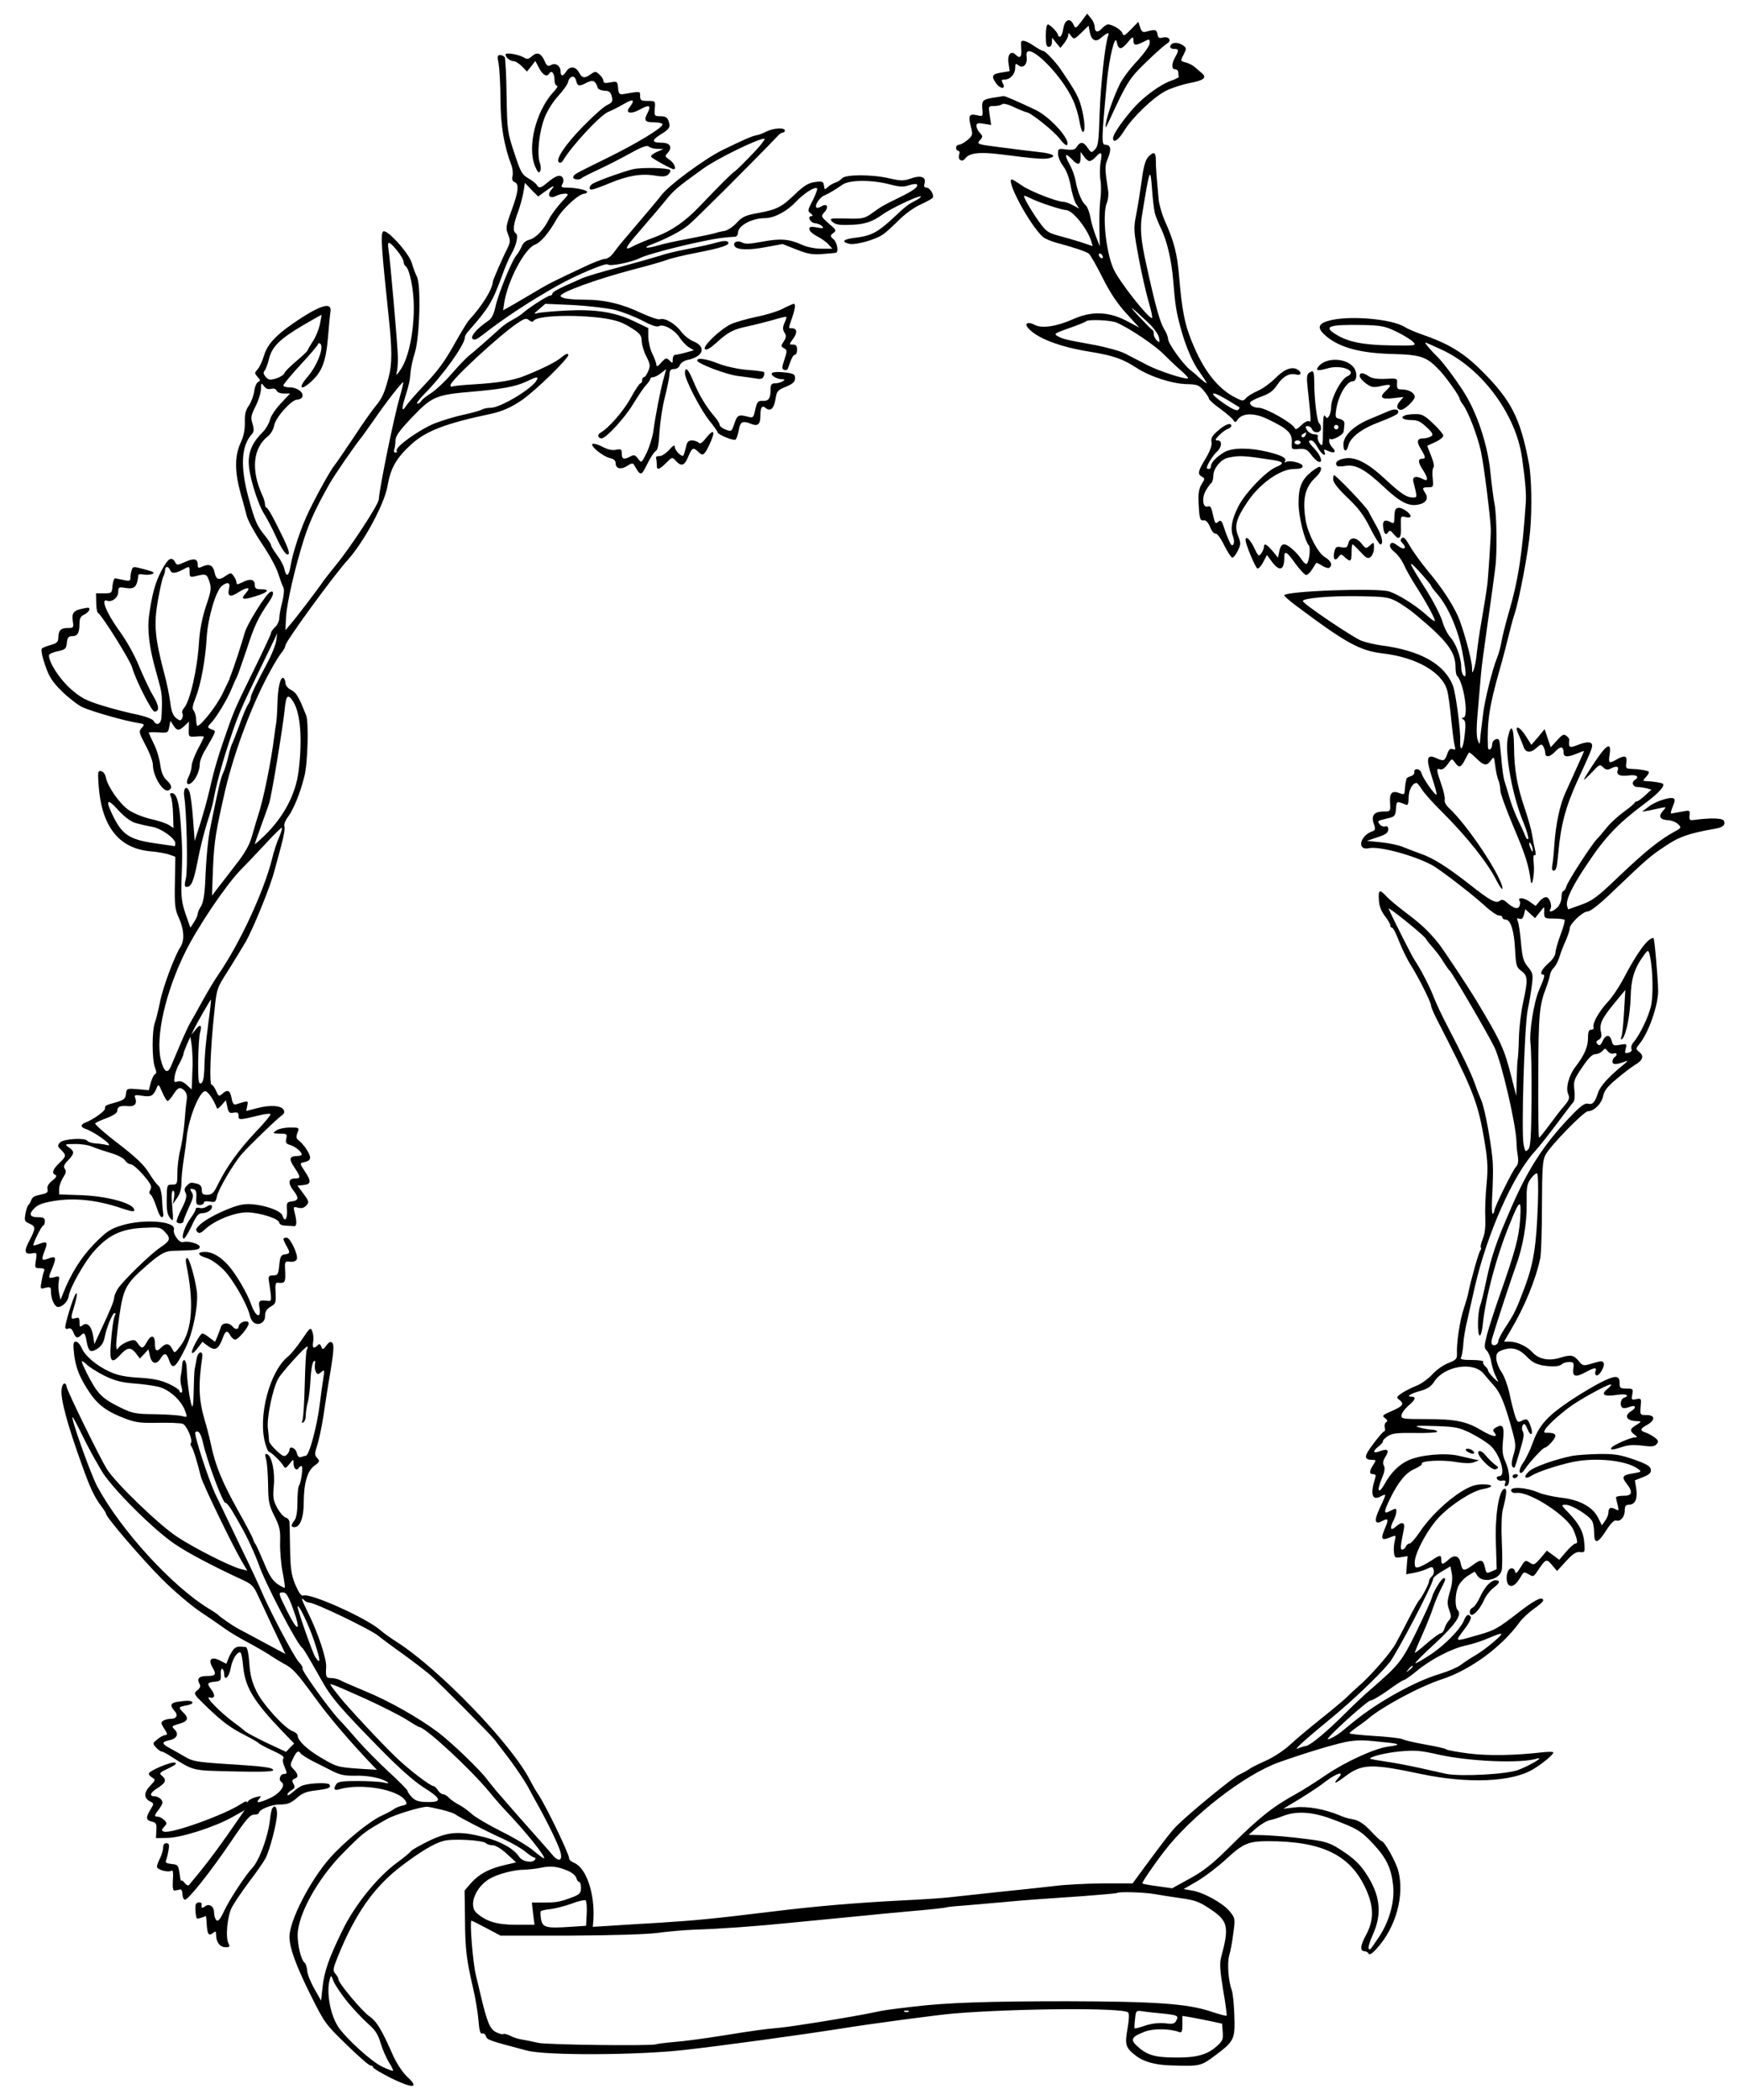
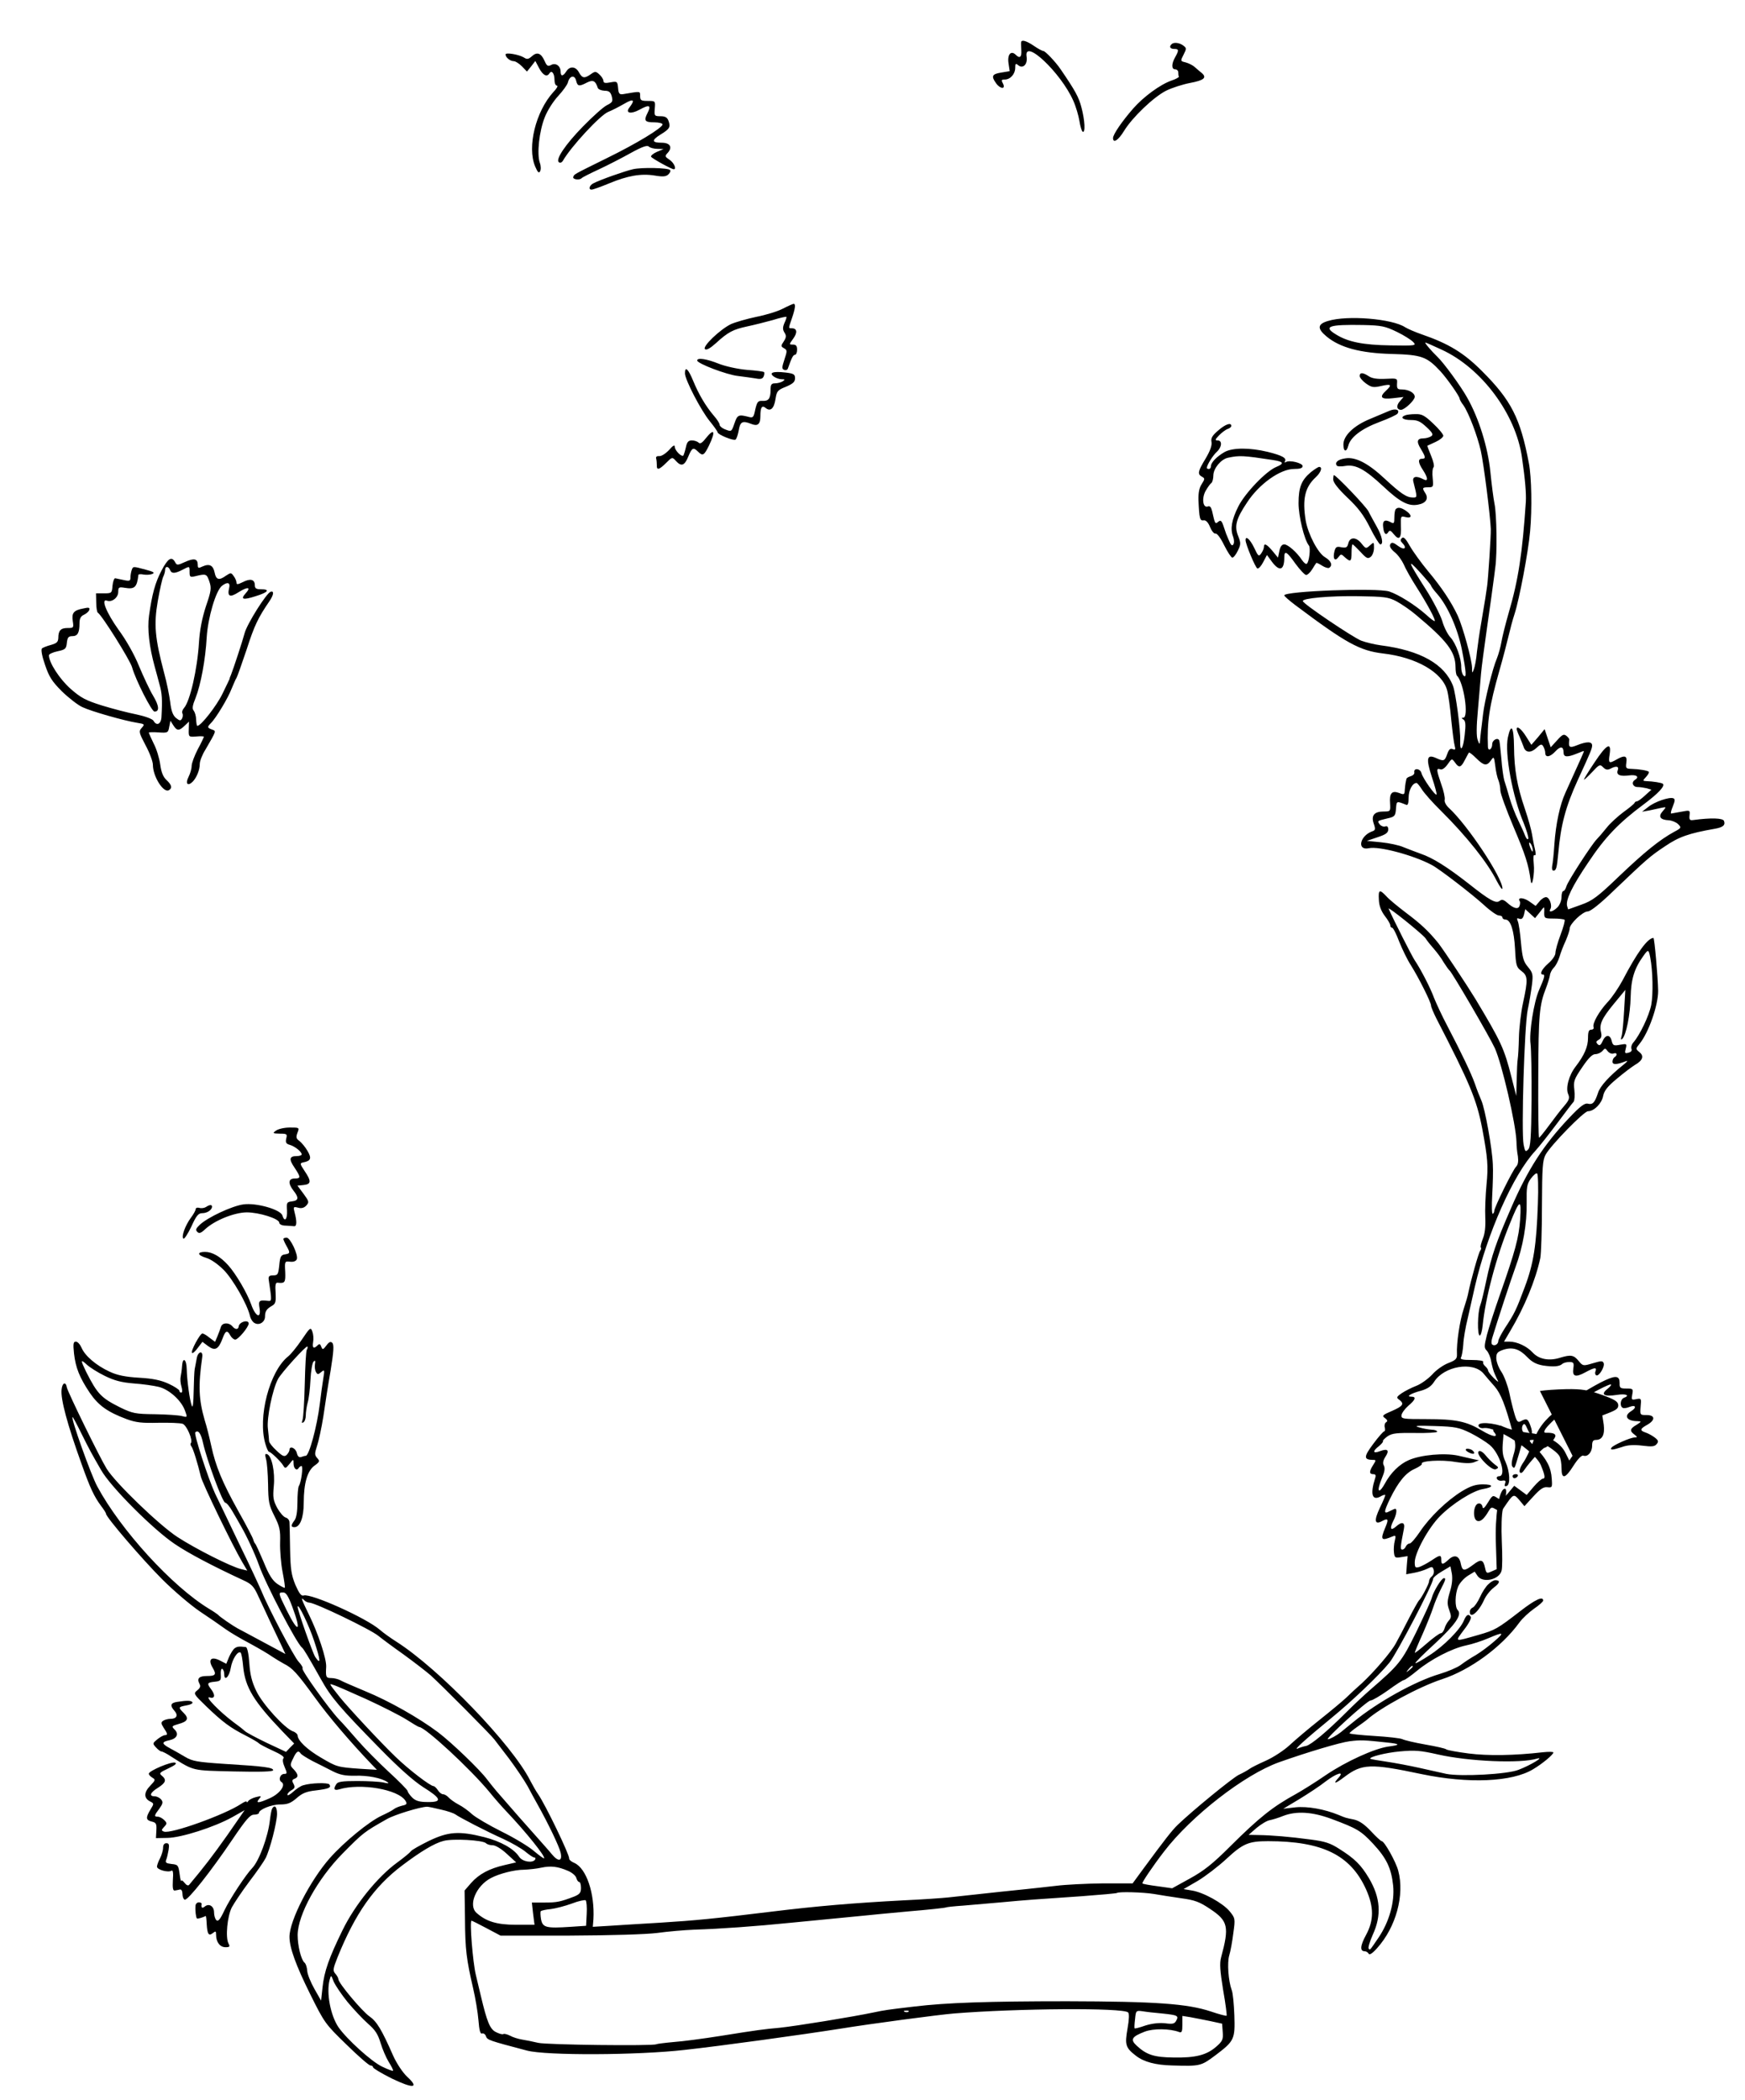
<svg xmlns="http://www.w3.org/2000/svg" width="1141.333" height="1373.333" version="1.0" viewBox="0 0 856 1030">
-   <path d="M530.5 10.5c-2.8 3.6-3 3.6-3.9 1.6-1.6-3.6-4.3-2.6-5 1.9-.3 2.2-1.1 4-1.6 4-.6 0-1-.4-1-.8 0-1.2-3.9-5.2-5-5.2-.6 0-1 2.5-1 5.5 0 4.2.3 5.5 1.5 5.5.9 0 1.5-.9 1.5-2.3l.1-2.2 2 2.5 2.1 2.5 1.9-2.4c1-1.3 1.9-3 1.9-3.9 0-1.3.3-1.2 1.4.4 1.4 1.8 1.6 1.8 5-1.5l3.6-3.5.6 3.3c.8 3.8 2.8 4.9 5.2 2.9 3.3-2.8 4.6-3.3 3.8-1.3-1.5 4-3.7 24-4.2 38.5-.4 13.2-.7 15.8-2.3 17.3-1.7 1.8-1.8 1.7-3.5-.7-2-3.1-3.7-3.3-5.3-.7-1 1.6-2 1.8-5.3 1.4-3.8-.5-4-.4-4 2.1 0 1.5 1.1 4.2 2.5 6 1.6 2.1 3 5.8 3.7 9.7.6 3.5 1.8 7.5 2.6 8.8l1.6 2.4-3.2-1.7c-1.7-.9-3.7-1.6-4.4-1.6-3.2 0-15.8-4.9-20.2-7.8-2.6-1.8-4.9-3.2-5.2-3.2-3.3 0 8.8 22.5 15.2 28.2 1.1.9 3.9 2.1 6.4 2.8 8.3 2.2 14.7 4.3 16.1 5.4.8.6 3.8 5.9 6.7 11.7 3.7 7.4 7.3 12.8 11.7 17.6l6.4 7-6.4-3.4c-8.6-4.5-17.1-4.8-26-.8-8.1 3.6-15.2 4.7-18.8 2.9-3.3-1.8-5.4-.9-3.5 1.3 4.1 5 15.3 9.4 30.4 11.8 11.6 1.9 16.1 3.5 22.9 7.9 6.6 4.3 17.4 7.8 24.6 8 5.1.1 6 .4 8.3 3.1 1.4 1.6 2.6 3.4 2.6 4 0 .5 2.5 2.8 5.6 5 3 2.2 5.9 4.7 6.4 5.5.8 1.3 1.1 1.3 2.2-.3 2.4-3.2 8.1-3.3 14.5-.2 9.9 4.7 12.2 6.9 12 11.3-.2 3.7-.2 3.7 3.5 3.4 3.1-.2 4 .2 5.9 2.7 1.2 1.7 2.8 3.2 3.6 3.5 2.4 1 1.4-2.8-1.7-6.1-3.3-3.5-3.6-4.3-1.7-4.3.7 0 2.1 1.6 3.1 3.5 1.9 3.4 4.4 5 3.3 2-.5-1.2-.2-1.2 1.9-.3 3 1.4 4.2.4 2-1.7-.9-.9-1.6-2.4-1.6-3.2 0-.9.3-1.4.6-1 .9.9 6.4-2.1 6.5-3.6.1-.6.3-2.2.4-3.4.2-1.5-.5-2.3-2.2-2.8-2.3-.5-2.4-.9-1.8-4.8 1-6.7 5.1-13.7 8.1-13.7 2 0 2.4-4.1.6-6.6-3.5-4.9-13.5-5.3-17.3-.8-1.8 2.2-.7 2.5 4.2 1.1 7-2.1 15.4 1.4 9.6 4-2.9 1.4-7.7 10.5-7.7 14.7 0 1.7-.5 3.8-1 4.6-.9 1.3-1.1 1.3-2 0-.7-1-1 1.1-1 7-.1 7.8-.2 8.3-1.6 6.5-.8-1.1-1.2-2.5-1-3.2.4-.8-.3-1.3-1.7-1.3-1.2 0-2.8-.9-3.5-2-1-1.7-1-2 .3-2 .9 0 1.8.7 2.1 1.5.9 2.2 4.4 1.9 4.4-.4 0-1.1-.4-2.2-.9-2.5-1-.7-2.4-11.8-2.4-19.9-.1-5.9-.3-6.3-2.6-4.8-1 .7-1.2 2.3-.7 6.7 1.8 17 1.9 17.7.7 17-.6-.4-2.3.5-3.8 2-1.7 1.7-2.8 2.3-3.1 1.5-.8-2.4-14.1-10-17.7-10.1-2.7 0-4.9-1.5-4.1-2.8.3-.5 2.8-1.8 5.6-2.8 3.7-1.3 5.7-2.8 7.5-5.6 2.8-4.2 6.1-6 9.4-5.1 2.5.6 2.8-1.2.5-2.5-2.8-1.6-6.6 0-10.8 4.3-2.3 2.3-6.1 5.1-8.6 6.2-2.5 1.1-5.1 2.7-5.8 3.6-1.3 1.5-1.7 1.5-5.2-.3-8.8-4.5-15.7-13.4-21.4-27.6-3.5-8.5-4.8-15.4-6.2-31.9-.9-10.9-2.4-17-7.1-27.4-1.3-3-2.6-7.5-2.9-10-1.2-13.3-1.4-15.9-1.4-19.4 0-4.2-1-4.6-3.8-1.7-1.3 1.5-2.3 4.9-3.1 11.3-.7 5.1-1.9 12.6-2.7 16.7-1.4 7.2-1.3 8.1 1.2 21.5 1.4 7.7 3.7 17.5 4.9 21.7 1.3 4.3 2 7.8 1.6 7.8-2 0-16.6-18.6-19-24.4-3.7-8.6-5.4-26.3-3.2-32 .7-1.6 1-4.3.7-6-1.7-11.2-1.7-12.2-.1-16 1.8-4.3 1.4-6.6-1.3-6.6-1.9 0-1.9-2.3.8-31 1.1-11.6 4-23.5 4.8-19.5.8 4 2.2 4.1 5.2.5 2.7-3.2 2.9-3.3 3-1.3 0 2.7 1 2.8 5 .8 2.9-1.5 3-1.5 3 .6 0 1.3-2.6 4.9-6.2 8.9-3.5 3.6-7.2 8.7-8.4 11.1-3.2 6.6-6.1 15-6.8 18.9-.5 3.4-.5 3.4 1.6-1 8.7-18.9 9.9-20.7 18.1-28.6 4.5-4.4 9.1-8.4 10.1-9 2.6-1.4 1.1-3.7-1.9-3-1.9.5-2.4.2-2.7-1.6-.3-2.3-1.3-2.5-5.4-1.3-1.8.5-2.4.1-3.1-2.1l-.9-2.7-3.6 3.7c-3.1 3.2-3.7 3.5-4.2 1.9-.6-1.7-4.8-4.3-7.1-4.3-.7 0-2 .9-3 2-2 2.2-3.5 1.8-3.5-.9 0-1.1-.8-2.9-1.8-4.1l-1.9-2.3-2.8 3.8zm4 68.5c.6 0 2-.9 3-2 2.7-3 3.3-2.4 2.4 2.4-.4 2.5-.5 6.4-.1 8.8.4 2.4.4 6.6 0 9.3-.4 2.8-.6 9.1-.5 14.2l.2 9.1-1.8-4.6c-1-2.5-2.3-6.8-2.8-9.5-.5-2.8-1.6-5.5-2.4-6.1-1.8-1.4-4.1-7-4.9-12.1-.4-2.1-1.7-5.8-3.1-8.2-2.6-4.8-1.9-5.6 1.6-1.9 2.8 2.9 3.9 2.5 4-1.2v-2.7l1.6 2.2c.8 1.3 2.1 2.3 2.8 2.3zm32 25.5c.4 1.6 1.8 5 3 7.5 2.9 5.9 5.2 15.6 6 25.5 1 12.4 1.5 15.4 3.7 23.5 2.4 8.9 6 17.2 9.2 21.4 1.2 1.7 2.6 3.8 3.1 4.6.8 1.3.7 1.3-1.1 0-1-.8-2.5-2-3.1-2.7-.7-.6-2.3-2-3.6-3-3.4-2.7-10.7-12.9-10.7-15 0-1-.9-3.3-2-5-2-3.4-4.1-10.7-8.5-30.7-2.9-12.9-3.4-18.7-2.2-25.6 3.7-22.8 4-23.3 4.8-12.5.3 4.9 1 10.3 1.4 12zm-60.4-7c3.3 1.7 14.7 5.5 16.7 5.5 3.3 0 10.6 9 12.6 15.6l.6 2.1-5.7-1.9c-3.2-1-8.3-2.5-11.4-3.3-5-1.4-5.9-2.1-9.6-7.3-4.3-6.2-7.7-12.2-6.8-12.2.3 0 1.9.7 3.6 1.5zm34.9 28.6c0 .6-.4.7-1 .4-.5-.3-1-1.1-1-1.6 0-.6.5-.7 1-.4.6.3 1 1.1 1 1.6zm22.6 32.5c2.3 2.2 4.5 5.2 4.9 6.8.5 2.6.4 2.8-.9 1.7-.9-.8-1.6-2.2-1.6-3.1 0-1-.3-2-.7-2.2-.5-.2-3.5-3.3-6.8-6.8-5.7-6.1-4.1-5.1 5.1 3.6zm-15.9-.4c6.3 2.7 19.1 11.3 23.3 15.7 2.5 2.5 6.3 6.1 8.4 7.9 2.1 1.8 3.6 3.5 3.4 3.7-.8.9-14.4-3.5-20.1-6.5-3.4-1.8-8.3-4.3-10.8-5.6-2.5-1.3-9.5-3.2-15.5-4.3-14.3-2.6-14.9-2.8-17.5-4.2-2.1-1.1-1.7-1.4 5.4-3.9 4.3-1.5 8.1-3 8.4-3.4 1.1-1.1 12.1-.6 15 .6zm54.5 38c2.9 1.8 5.5 3.4 5.7 3.5.3.2 0 .8-.5 1.3-.6.6-2.8-.3-6.1-2.5-8.8-5.9-8.1-7.7.9-2.3zm54.2 13.9c-.3.5-1 .7-1.5.3-.5-.3-.7-1-.3-1.5.3-.5 1-.7 1.5-.3.5.3.7 1 .3 1.5zm-16 3.4c-.4.8-1.1 1.2-1.6.9-.6-.4-.5-1 .3-1.5 1.9-1.2 1.9-1.1 1.3.6zM638 217c0 .5-.7 1-1.5 1s-1.5-.5-1.5-1c0-.6.7-1 1.5-1s1.5.4 1.5 1z" />
  <path d="M500.9 20.7c-.1.5 0 2.3.1 4 .2 3.4-.8 4.1-2.7 2.2-2.3-2.3-4.2-.3-3.6 4l.6 4-4.2.7c-4.4.7-5 1.7-2.5 5.2 2 2.9 4.9 3.1 3.4.2-.9-1.7-.8-2 .9-2 2.7 0 5.1-2.7 5.1-5.7 0-2.1.2-2.4 1.5-1.3 2.3 1.9 4.7-.5 4.1-4.2-1.5-9.4 16.8 7.8 22.9 21.6 1.3 2.9 2.6 7.4 3 9.9.4 2.6 1.1 5 1.6 5.3 1.4.8 1.1-5.6-.6-11.9-1.3-5.1-3.1-8.3-10.2-18.7-2.5-3.7-7.6-9-8.5-9-.5 0-2.6-1.1-4.6-2.5-3.7-2.5-6.1-3.2-6.3-1.8zm73.8 1c-1.3 1.2-.7 2.3 1.3 2.3 2.3 0 2.4.6.5 4-1.9 3.3-1.9 6 0 6 .8 0 1.5.7 1.5 1.5s.1 1.8.3 2.1c.1.3-1.5 1.2-3.6 1.9-5.5 1.9-13.7 7.9-18.8 13.7-5.5 6.3-9.9 12.7-9.9 14.5 0 2.8 2.6 1.1 5.4-3.5 4.1-6.7 14.5-16.6 20.6-19.7 2.8-1.4 8.1-3.1 11.7-3.8 6.9-1.3 8.5-2.6 5.8-4.9-.9-.7-2.4-2-3.4-2.9-1-.9-3-1.9-4.5-2.3-2.6-.6-2.6-.7-1-3.8 1.5-3 1.5-3.2-.2-4.5-1.9-1.4-4.7-1.7-5.7-.6zm-326.7 5c0 1.5 2.3 3.3 4 3.3.9 0 2.7 1.2 4.1 2.6l2.4 2.5 2.1-2.6 2-2.6 1.9 3.6c1.9 3.5 3.8 4.4 5 2.5 1.1-1.8 2.5 0 2.5 3.1 0 1.6.5 2.9 1.2 2.9s-.1 1.5-1.8 3.2c-8.6 9.5-12.9 26.9-8.9 36.4 1.2 2.8 1.8 3.5 2.4 2.5.5-.8.5-2.7-.1-4.3-1.5-4.3-.3-15.4 2.4-22.2 1.3-3.4 4.2-7.9 6.6-10.5 2.3-2.5 4.5-5.5 4.8-6.7.8-3.3 3.3-3.8 4-.9.7 2.9 1.5 3 5.3 1 3-1.5 4.2-.9 5.3 2.5.2.8 1.7 1.4 3.3 1.5 2.2 0 3 .6 3.6 2.8.6 2.4.4 2.9-2.4 4.3-1.8.9-7 5.6-11.7 10.4-8.8 9-13.7 16.4-11.8 17.6.6.4 1.4.1 1.9-.7 3.9-6.9 18.3-22.4 22.2-24 1.8-.7 5.3-2.5 7.9-4 4.6-2.7 5.5-2 2.5 1.9-2.1 2.7.8 3.3 5 1 4.9-2.7 5.9-2.2 3.9 1.7-1.9 3.7-1.3 4.5 3.5 4.5 2.1 0 3.9.5 3.9 1 0 1.7-12.9 9.5-27.2 16.5-16.8 8.3-16.1 7.9-16.6 9.3-.4 1.2 3 1.7 4.1.6.3-.4 4.1-2.3 8.4-4.3 4.3-2 11.3-5.6 15.6-8 5.8-3.2 8.2-4 9-3.2.6.6 2.5 1.1 4.2 1.1l3 .1-3.3 1.4c-1.8.8-3.1 1.9-2.8 2.4.6.9 10 6.1 11.1 6.1 1.5 0 .1-3.2-2-4.6-2.4-1.6-2.5-1.8-.9-3.5 2.4-2.7 1.1-4.9-3-4.9-4.9 0-5.1-1.2-.6-4 4.6-2.8 5-3.7 3.9-6.8-.6-1.6-1.6-2.2-3.9-2.2-3 0-3.1-.2-2.8-3.8.3-3.7.3-3.7-3.5-3.7-3.2 0-3.7-.3-3.7-2.4 0-2.5.4-2.4-8.5-.9-1.6.2-2.1-.3-2.3-3-.3-3.3-.5-3.4-3.8-2.8-2.5.5-3.4.3-3.4-.7 0-.8-.9-2.2-1.9-3.1-1.8-1.7-2.2-1.7-4.3-.2-3.1 2.2-4.2 2-5.8-.9-1.6-3-4.5-3.2-6.2-.5-1.6 2.5-2.8 2.6-2.8.1 0-2.8-2.5-4.5-4.7-3.2-1.6.8-2.1.4-3.2-2.1-1.7-3.8-3.7-4.5-6.2-2.2-1.7 1.5-2.4 1.6-3.9.6-2.5-1.5-9-2.6-9-1.5z" />
-   <path d="M244.6 31.2c.4 2.4.9 10.4.9 17.8.1 13 1.8 22.7 5.5 32.4.5 1.5.7 3.8.4 5-.4 1.6 0 2.5 1 2.9 2.3.9 2 4.6-1.5 14-2.8 7.8-2.9 8.7-1.6 11.8 1.1 2.9 1.1 3.7-.5 6.9-2.1 4.1-7 15.3-7 16-.3 4-5.1 11.8-11.9 19.2-.8 1-3.7 5.7-6.4 10.5-5.5 9.9-8.5 14-16.8 22.7-3.1 3.3-6.4 7.1-7.3 8.4-2.3 3.6-2.6 2.2-.7-3.9 2.2-7.2 2.3-7.8 2.7-12.4.2-2.2 1.1-6.5 2.1-9.5 2.4-7.8 3.1-33.3 1-37.3-.8-1.6-1.9-4.6-2.5-6.7-1.3-4.7-12.1-16.7-14-15.5-1.4.9-.9 8.2 2.6 41.3 1.8 16.8 1.8 23.7 0 30.4-2.1 7.8-3.2 10.2-6.3 13.9-1.6 1.9-6.5 8.8-10.8 15.4-4.4 6.6-8.6 12.7-9.4 13.7-1.8 2.1-8.2 13.5-12.6 22.6-3.8 7.8-7.9 20.1-9 26.9-.8 5-2.1 5.6-3 1.4-.3-1.6-1.9-4.6-3.5-6.7-1.6-2.2-3-4.4-3-4.9 0-.6-1.3-2.6-2.8-4.5-4.2-5.1-5.1-7.2-8.3-18.9-4.1-15.2-3.6-25.4 1.6-31.1 1.1-1.3 1.2-2.3.4-5.1-1-3.1-.8-4.2 1.5-8.7 1.4-2.8 2.6-6.6 2.6-8.4.1-3.1.2-3.2 1.5-1.4.9 1.2 2.1 1.7 3.5 1.3 1.3-.3 2.3 0 2.7.9.3.8 1.8 1.4 3.5 1.4h3.1l-4.7 5c-2.5 2.7-4.9 6.3-5.2 8-.4 1.6-1.9 4.2-3.4 5.8-4.9 4.8-7 9.3-7 14.9 0 6.2 4.2 20 7.7 25.6 1.4 2.2 3.8 6.8 5.3 10.1 3.2 7.1 5.5 10.4 6.5 9.4.8-.8-.7-4.5-6.3-15.5-2-4-4-7.3-4.4-7.3-.5 0-.8-.7-.8-1.6 0-.9-.6-3-1.4-4.7-5.6-12.3-4.5-23.1 3-28.9 1.3-1 2.6-3.4 2.9-5.2.8-4 8.5-12.6 11.3-12.6 1.1 0 2.2-.6 2.5-1.4.8-2.1-2.5-4.6-6.1-4.6-1.8 0-3.2-.4-3.2-1 0-.5 3.8-5.1 8.5-10.2 4.7-5 8.5-9.6 8.5-10 0-.5.4-.6 1-.3 2.2 1.4-1.3 10.7-6.1 16.3-4.8 5.5-3.5 7.2 1.8 2.3 5.3-4.8 7.2-9.9 8.2-21.8.5-6 1-11.3 1.1-11.8 1.2-5.2-3.3-4.5-13.7 2.1-12.1 7.8-17 12.7-18.8 18.8-.8 2.7-2.2 5.8-3.2 6.8-1.5 1.7-1.5 1.9.1 3.7 1.4 1.5 1.4 1.9.3 2.4-.8.3-1.7 2.3-2 4.6-.3 2.2-1.5 5.4-2.6 7-1.6 2.2-2.1 4.3-2 8.3.1 3.6-.6 6.9-2.2 10.3-2.8 6.3-2.8 13.8.1 24.4 1.2 4.2 2.6 9.3 3.1 11.4.6 2.1 3.9 8.2 7.4 13.4 3.6 5.3 7.2 11.9 8 14.7.9 2.8 2 5.8 2.5 6.7.5 1.1.3 3.7-.5 7-.8 3-1.5 6.6-1.5 8 0 1.4-.9 3.4-2 4.4-1.1 1-2 2.3-2 2.8 0 .6-3.6 8.3-7.9 17.1-9.1 18.5-10 20.4-13.6 30.6-4.2 11.9-6.3 18.8-8.5 28.5-1.1 4.9-3.3 12.8-4.8 17.5l-2.7 8.5-.8-10.7c-.4-5.9-1.2-11.9-1.7-13.3-1.4-3.8-3.3-2-2.6 2.4 1.2 7.6 1.8 35.7.8 39.8-.8 3.3-.7 4.3.3 4.3 2.4 0 3.5-2.8 5.5-12.9 1-5.5 3.1-13.8 4.5-18.3 1.5-4.6 2.9-9.4 3.1-10.8 1.3-7.4 4.1-17.8 7.6-28.5 4.5-13.6 5.5-15.9 14.2-34 3.5-7.2 7.1-14.6 8-16.5l1.6-3.5-.5 3.8c-.3 2-2.2 6.8-4.2 10.5-5.9 11.1-8.3 16.1-8.3 17.5 0 .7-.6 2.1-1.3 3.2-.8 1.1-2.7 5.6-4.2 10-1.6 4.4-3.2 8.4-3.5 9-.4.5-1.3 3.5-2 6.5s-1.8 6.6-2.5 8c-1.2 2.3-2.5 8.1-6 25.3-1.5 7.1-2.3 15.2-2.9 29.5-.3 5.3-1 9.1-2 10.7-.9 1.3-1.6 3-1.6 3.7 0 .7-.8 2.5-1.8 4l-1.8 2.8-2.4-6.8c-1.8-5.4-2.2-8.3-2-15.2.5-13.6.5-16.9-.3-28.2-.7-11.1-2-15.8-4.4-15.8-1 0-1.1.5-.5 1.7.5 1 1 4.9 1.1 8.6l.2 6.8-2.3-1.5c-1.3-.8-5.4-2.2-9.2-3-3.7-.9-8.5-2.9-10.6-4.4-4.4-3.1-10-11.2-11-15.6-.3-1.8-1.3-3.2-2.4-3.4-1.6-.3-1.7.3-1.2 7.3 1.5 19.9 9.9 30.5 25.1 32 3.9.3 8.2 1.1 9.7 1.7l2.8 1-.2 12.7c-.2 11.1 0 13.2 2 17.4 2.5 5.6 2.8 10.8.8 14-3 4.6-8.8 20.2-10.1 27.1-.8 3.9-1.9 8.5-2.5 10.1-1.5 3.8-1.5 18.1 0 22 .8 2 .8 3.1.1 3.3-.6.2-1.5 2-2.1 4.1l-1 3.8-5.4-.5c-5.3-.4-5.5-.4-5.8 2.3-.2 2.3-1 3-4.8 4.1-5.6 1.6-5.5 1.6-5.5 3.2 0 1.2-6.1 5.5-9.7 6.8-2.3.8-2.3 2.3 0 3 4.8 1.6 15 9.1 10.7 8-1.1-.3-3.6-.7-5.5-.8-1.9-.1-3.8-.7-4.2-1.3-1.1-1.6-11.4-1-13.3.8-1.4 1.5-1.4 1.8.5 3.7 2.6 2.6 2.6 3.1-1 6.5-3.2 3.1-3.8 5-1.7 5.8.7.3.2 1.3-1.6 2.7-1.9 1.5-2.7 2.9-2.4 4.1.4 1.4-.2 2.1-2.1 2.5-4.6 1-5.2 1.3-5.9 3.1-.4 1-1 2-1.4 2.3-.4.3-1 2.2-1.4 4.2-.6 3.4-.5 3.9 1.9 4.9 3.2 1.5 3.2 2.2.1 8.2-2.9 5.3-2.5 7.1 1.2 6.4 2.4-.4 2.5-.3 1.9 3.4-.6 3.7-.5 3.9 2 3.9 2.1 0 2.5.4 1.9 1.7-.4 1-.9 3.3-1.2 5.2-.6 3.3-.5 3.4 2 2.7 2.4-.6 2.7-.3 2.7 1.8 0 3.8 1.8 7.6 3.5 7.6 2.2 0 4.9-2.8 5.2-5.4.6-4 7.7-16.7 12.4-21.9 7-7.9 13.2-10.9 23.9-11.5 8.1-.4 8.8-.3 10.8 1.9 3.1 3.2 2.8 4.4-2 7.6-5 3.3-18.7 16.7-21.1 20.5-.9 1.5-1.7 3.4-1.7 4.2 0 1.5-1.6 5.5-7 17l-2.7 5.8-.6-4c-.8-4.8-3-7-5.2-5.2-1.3 1.1-1.5.8-1.5-1.4 0-2.3-.3-2.6-2-2.1-2.2.7-2.4.1-1.1-4.1 1.7-5.4 2.3-9 1.3-7.9-1.1 1-5.2 14.3-5.2 16.5 0 .7.7 1 1.5.6 1.1-.4 1.9.3 2.5 1.9 1.1 2.8 2 3.1 3.8 1.3 1.5-1.5 2-1 2.7 3.2.8 4.4 1.8 5.4 4.2 4.1 2.8-1.4 4.1-3.3 4.7-6.5.8-4.4 3.8-11.6 4.8-11.6.5 0 .7.4.3.9-.8 1.4-1.6 6.6-2.2 14.8-.6 8 .5 9.3 4.3 5.2 3.7-4.1 5.4-4.4 7.9-1.4l2.1 2.8 2.1-2.2 2.1-2.3.7 3c.8 4 3.1 4.8 5.1 1.7 2.1-3.3 3-3.1 4.3.5 1.7 5.1 3.1 4.1 8-5.7 3.7-7.3 6.6-21.6 5.6-28.3-1-7-3.7-16-4.7-16-.6 0-.8 1.2-.5 2.8 3.9 18.5 3.1 32.1-2.4 39.8-3.1 4.2-3.3 4.3-4.3 2.2-1.5-3-3.1-3.3-5.5-.9-2.3 2.3-3.1 1.8-3.1-2 0-4-1.8-4.5-3.8-1-2 3.7-2.6 3.8-4.6 1-1.3-1.9-1.8-2-4.7-1-1.7.6-3.8 1.9-4.5 2.8-1.2 1.6-1.3 1.5-1.4-1.2 0-1.7.7-8.2 1.6-14.5 1.9-12.9 3.2-15.3 12.2-23.3 7.2-6.4 9.9-8 13.5-8.2 1.8 0 5.6-.2 8.5-.3 3.8-.1 5.2-.6 5.2-1.7 0-1.4-5.8-3.1-8.2-2.3-1.8.6-5.1-3.9-4.5-6.2 1.1-4.1-14.8-5.3-25.6-2-5.8 1.8-7.5 3-13.6 9.2-6.4 6.6-11.3 14.4-15.2 24.3l-1.2 3-.7-3c-.4-1.7-.5-4.3-.2-5.9.5-2.7.3-2.9-2.1-2.2-3.1.7-3.2.7-1.2-4.1 2.2-5.3 2-6.4-1.1-5.3-4 1.6-4.3 1.2-2.7-3 1.9-4.7 1.5-5.4-2.2-4-1.5.6-2.9.9-3.1.8-.5-.5 3.8-9.3 4.7-9.6.5-.2.9-1.2.9-2.3 0-1.5-.7-1.9-3.5-1.9-4.1 0-4.6-1.7-1.2-4.8 1.7-1.6 4.6-2.5 10.6-3.4 9.6-1.3 20.2-.1 31.4 3.7 5.8 1.9 6.8 2 6.5.7-.6-3.1-13.2-6.5-25.5-7l-11.3-.4v-2.7c0-1.4.9-3.9 2-5.6 1.4-2.2 1.6-3.2.8-4.2-.8-1.1-.5-2 1.5-4.1 3.3-3.4 3.4-4.5.4-6.5-2.1-1.5-2-1.6 3-1.6 2.9-.1 6.7.5 8.5 1.3 1.8.8 5.9 2.1 9.1 3.1 3.2.9 6.3 2.5 7 3.6.6 1 1.9 1.9 2.8 1.9.9 0 3.7 2.4 6.2 5.3 3.7 4.3 4.3 5.6 3.5 7.1-.7 1.3-.7 2 .1 2.5.6.4 1.9 3.2 2.9 6.2.9 3 2.1 5.2 2.7 4.9.5-.3.8-1 .6-1.5-.1-.6-.5-3.7-.6-7-.2-3.6-.9-6.3-1.8-7-.8-.5-2.9-3.4-4.7-6.3-2.4-3.9-6.3-7.6-15.1-14.4-6.6-5-11.6-9.5-11.2-9.9.4-.4 3.1-1.6 5.8-2.6 2.9-1.1 5-2.5 5-3.3 0-2.2 1.3-2.8 5.1-2.5 3.5.4 4.8-1.2 3.7-4.1-.5-1.4 0-1.5 3.3-1 4.4.7 5.5.2 7.1-3.4 1-2.5 1.1-2.5 2.9 1.7 1 2.4 2.2 4.3 2.6 4.3.4 0 1.5-1.2 2.5-2.7 2.5-4 3.5-4.4 5.6-2.6 1.2 1.2 1.6 2.6 1.3 4.7-.3 1.7-.8 6.7-1.1 11.1-.4 4.4-1.3 10.5-2.1 13.6-.8 3.1-1.4 8.2-1.4 11.3 0 5.3-.1 5.6-2.5 5.6-2.6 0-2.6.2-2.7 6.5-.1 6.2.2 8.2 1.8 10.1 1.4 1.7 1.5 1.3.9-5.9-.5-5.1-.3-7.7.4-7.7.6 0 .8 1.3.5 3.2l-.6 3.3 2.1-3c1.4-1.9 2.1-4.6 2.1-7.5 0-2.5.5-7.2 1-10.5s1.3-8.7 1.6-12c1.1-9.7 6.5-22.8 9.2-22.3 1.4.3 4.1 4.3 5.6 8.3.1.5 1.2-.1 2.3-1.5l2.1-2.4.7 3.3c.6 2.8 1.1 3.2 3.1 2.8 1.9-.3 2.4 0 2.4 1.6 0 2.1.4 2.1 10.3-.3 2.7-.7 5.1-.9 5.4-.6.3.3-3 4.4-7.5 9-8.2 8.8-14 16.8-18.3 25.5-2 4.2-2.9 5-5.1 5.1-2.3 0-2.8-.4-2.8-2.4 0-1.6-.7-2.6-2.2-3-3.2-.8-3.5-.8-5.2 1-1.2 1.1-1.3 2-.6 3.4.8 1.5.4 3.3-1.9 7.9-1.7 3.2-2.7 6.1-2.4 6.5 1 1 3.3.7 3.3-.5 0-.5 1.2-3.5 2.6-6.6 2.2-4.7 2.5-5.9 1.5-7.5-1.1-1.7-1-1.9.6-1.6 1.4.3 1.8 1.2 1.6 4.1-.2 3.1.1 3.7 1.7 3.7 1.1 0 2-.5 2-1.1 0-.7 1.1-.9 2.9-.6 2.6.5 2.9.3 3.5-2.5.7-3.5 8.2-16.2 12.3-20.9 4.1-4.6 16.8-16.8 19.2-18.6 1.5-1 1.9-1.9 1.2-3-1.1-2.1-6.5-2.5-13-.8l-5.3 1.4.5-2.6c.5-2.6.6-2.6-5.4-.7-1.2.4-1.8-.3-2.3-3-.7-3.9-2-4.5-4.6-2.1-1.6 1.4-1.8 1.3-3-1.5-.7-1.6-1.7-3-2.2-3-1.2 0-.6-17.7 1.3-35.3 1.2-11.9 1.2-11.9 6.7-20.5 3-4.8 7-11.3 8.8-14.4 3.7-6.6 12-26.9 13.9-34.3.8-2.8 2.3-8.5 3.5-12.9 1.2-4.3 1.9-8.5 1.5-9.4-.3-.8.5-2.9 1.8-4.6 2.7-3.6 6-11.7 8-19.8 1.7-6.5 2.2-26.4.9-29.9-3.6-9.1-4.8-11.2-7.4-12.5-1.6-.8-2.8-2.3-2.8-3.4 0-1-.4-2.1-.9-2.4-1.5-1-2.8 4.4-3 12.4-.1 4.1-.4 8.4-.6 9.5-.2 1.1-.7 4.2-1 7-1.4 11.5-5.4 31.2-7.9 38.5-.8 2.5-2.2 7.2-3.1 10.4-1.2 4.2-3.5 8.2-7.9 13.8-3.3 4.3-7.3 9.5-8.9 11.5l-2.7 3.6.5-13.9c.6-12.9 1.3-17.4 6-37.9 4.6-19.5 13.7-43.6 22.7-59.5 1.6-3 3.9-6.6 4.9-7.9 1.1-1.3 1.9-2.9 1.9-3.5 0-1.9 23.6-34.3 30.7-42.1 8-9 17.8-27.2 19.4-36.1 1.5-8.9 4.4-13.9 11.8-20.6 7.2-6.5 17-10.2 38.8-14.8 5.7-1.2 10.5-3.4 15.5-6.9 6.8-4.7 23.1-20.7 22.6-22.1-.2-.8-1.3-.5-3.3 1.2-2.8 2.4-8.9 5.4-18 9.1-5.4 2.2-13 3.5-24.9 4.2-5.5.3-10.3.8-10.8 1.1-.4.3-.8 0-.8-.7 0-2.3 24.2-24.7 33-30.5 3.4-2.3 4.2-2.5 5.6-1.3 1 .8 1.8.9 2.2.2 1.7-2.5 20-3.2 34.4-1.2 5.8.9 9 1.9 13.1 4.5 4.7 2.9 5.4 3.8 5.5 6.8.1 1.9 1.1 5.3 2.3 7.5 1.8 3.6 2 4.5.9 7.1-.7 1.7-1.6 3-2.1 3s-.9.7-.9 1.5-.4 1.5-.8 1.5c-.5 0-2.6 3.2-4.7 7-3.5 6.5-10.9 15-14.9 17.2-1.7.9-1.3 2.8.5 2.8 2.2 0 11.2-9.8 15.4-16.7 2.5-4.1 5.4-8.4 6.5-9.5 1.1-1.2 2-2.5 2-3 0-.4.6-.8 1.4-.8.7 0 2.5-.9 3.9-2l2.5-2-1.4 5.2c-1.6 5.9-3.9 17.8-4.9 25.3-.4 2.7-1.8 7.4-3.2 10.4-2.6 5.3-2.6 5.3-4.3 3.1-1.4-1.9-2-2.1-3.8-1.1-3.2 1.7-4.2 1.3-4.2-1.4 0-2.2-.3-2.4-2.8-1.9-1.9.4-4.2-.1-6.7-1.5-2.1-1.1-4.3-1.7-4.8-1.4-1.5.9 5.2 6.3 8.6 7 1.8.4 2.7 1.2 2.7 2.5 0 2.7 2.6 3.3 5.7 1.3 2.1-1.4 2.7-1.5 3.4-.4 3.2 5.6 3.4 5.5 6.4-.5 1.5-3.1 3.4-6 4.2-6.4 1-.6 1.5-3.4 1.8-9.3.3-4.6 1.4-12.2 2.6-16.9 1.2-4.7 2.2-9.7 2.3-11.3.1-2.1.6-2.7 2.3-2.7 1.2 0 2.4-.8 2.8-1.9.3-1 1.9-2.1 3.5-2.5 8.1-1.6 9.7-6.5 3.1-9.2-2-.8-4.7-3-6.1-4.9-2.8-3.8-8-6.8-10.3-5.9-.8.3-4.8-1.1-9-3-9.4-4.5-18.1-6.6-27.7-6.6-7.6 0-12-.7-12-1.9 0-1.7 17.8-8.2 34.5-12.6 7.7-2 15.6-4.2 17.6-5 2-.8 8.3-2.3 14-3.4 13-2.5 17.4-4 16-5.4-.7-.7-2.4-.6-5.3.2-4.6 1.2-5.1 1.4-16.8 3.7-4.1.8-9.3 2.1-11.5 2.9-2.2.7-11 3.2-19.5 5.5-8.5 2.2-16.8 4.7-18.5 5.5-1.6.7-5.6 2.5-8.7 3.9-3.2 1.4-5.8 3-5.8 3.5 0 .6-.5 1.1-1.2 1.1-1.2 0-11.1 6.4-13.6 8.8-.8.7-2.8 2-4.5 2.9-1.8.9-4.3 2.6-5.7 3.8-6.5 5.9-13.7 12.2-16 14-1.4 1.1-5.2 5.1-8.5 8.9-3.3 3.8-7.8 8-10 9.4-2.2 1.4-4.4 3.1-4.8 3.8-.4.8-1.3 1.4-2 1.4s.9-2.1 3.5-4.8c8.9-8.9 19.8-24.1 19.8-27.6 0-.7.8-2.1 1.8-3.2 9.8-11.1 11.7-14.2 16.2-26.4 1.6-4.6 3.8-9.7 4.9-11.5 2.4-4.2 3.5-9.1 2.2-10-1.7-1-1.3-4.4 1-10.5 1.1-3 2.3-7.5 2.7-9.9l.7-4.4 3.2 3.4 3.3 3.3 2.7-2c4.7-3.4 5.9-3.9 3.9-1.5-2.5 2.7-1 4.9 2.2 3.2 1.1-.6 3.1-1.1 4.3-1.1 2.1 0 2 .3-1.7 4.2-2.2 2.4-4.9 6-6 8.1-2.7 5.5-6.5 9.4-9.7 10.3-1.8.4-3.2 1.7-3.8 3.3-.6 1.4-1.7 3.3-2.5 4.2-2.2 2.4-8.9 18.8-10.3 25.1-.9 4.1-1.9 6.1-3.8 7.3-5.1 3.4-8.7 7.5-7.5 8.7.8.8 2.1.3 4.9-1.9 10.2-8 23.4-16.7 36.8-24.2 8.8-5 23.7-11.3 24.6-10.4 1.1 1.1 11.6-1 15.8-3.1 3-1.6 18.8-5.8 30.6-8.2 6.9-1.5 10.8-2 16.3-2.3.6-.1 1.2-.9 1.2-1.9 0-3.5 6.8-7.2 13.3-7.2 4.4 0 10.7-3.3 15.1-8 4-4.2 9.3-7.6 10.4-6.6.3.4-.7 3-2.1 5.9-2.6 4.8-2.6 5.3-1 6.4 1 .8 1.2 1.3.4 1.3-2.3 0-.7 3.3 1.7 3.5 1.2.1 2.8.7 3.5 1.5 1 1 .5 1.1-2.5.6-3-.6-3.8-.4-3.8.8 0 .9 1.7 2.4 3.8 3.5 2 1 4.6 2.8 5.6 4l1.9 2.1h-5.4c-3 0-7.1-.8-9.4-1.9-6.5-2.9-10.6-3.2-19.3-1.6-6.3 1.2-8.7 1.3-10.3.4-2.3-1.2-4.6.1-3.5 1.9 1.1 1.8 7.1 2 15.3.4l8.2-1.5 6.8 2.7c5.6 2.2 7.9 2.6 12.8 2.2 3.3-.3 6.2-.5 6.5-.6 1.5-.1.7-5-1-6.5-1.9-1.7-1.9-1.9-.2-3.2 1.6-1.2 1.4-1.6-2.3-4.7-3.8-3.4-3.9-3.5-2.1-5.5 2.3-2.5 1.3-4.6-1.4-2.9-1.1.7-2.2.9-2.5.6-1-1 1.4-4.8 3.8-5.9 2.5-1.1 4.9-2.5 9.1-5.4 3.5-2.3 14.2-2.4 23.3 0 4.5 1.2 6.5 1.3 9.1.4 1.8-.6 3.6-.8 3.9-.5 1.1 1.1-1.6 3.1-8.4 6.4-8.7 4.3-8.5 4.2-13.3 7.6-3.9 2.8-4.7 3-12.8 2.8-8.2-.2-8.5-.1-6.9 1.6 1.4 1.3 3.3 1.7 8.3 1.5 7.2-.1 11.2-1.4 16.2-5 3.9-2.9 18.2-9.7 18.9-8.9.3.2-1 1.2-2.8 2.1-3.8 2-4.3 2.4-11.7 9.3-6.9 6.3-10.1 7.9-17.5 8.8-6.1.7-7.3 2-3.1 3 2.9.7 12.3-1.8 16.4-4.5 1.4-.9 4.8-4 7.7-6.9 2.9-3 7.6-6.4 10.7-7.8 3.1-1.4 5.8-2.9 6.1-3.4.9-1.4-1.4-5-3.1-5-1 0-1.3-.6-.9-1.9 1-3.2-1.7-4.3-6.5-2.6-3.8 1.3-4.9 1.3-10.7 0-8.5-2-21.6-2-23.3 0-.6.8-2.1 1.7-3.3 2.1-1.2.4-2.8 1.4-3.7 2.2-1.4 1.4-1.5 1.4-1.8-.7-.3-2.1-.8-2.3-4.4-1.8-3.1.4-5.3 1.7-9.2 5.4-7.1 6.8-9.2 8-18.2 9.7-6.8 1.2-8.3 1.9-11.1 5-1.8 1.9-4.5 3.7-6 3.9-1.5.2-3.5.7-4.3 1-.8.3-6.5 1.5-12.7 2.7-6.1 1.1-13.3 2.7-15.9 3.5-5 1.5-7.4 1.2-3.3-.4 8.1-3.1 14.8-6.6 18.6-9.7 3.4-2.8 30.1-29.4 44.1-44 .7-.8 1.8-1.4 2.3-1.4.5 0 .9-.5.9-1 0-1.5-5.7-1.2-9 .5-1.6.8-3.7 1.7-4.7 1.8-2.6.5-6.4 2.2-16.7 7.2-8.8 4.3-26.5 17.3-30.3 22.4-1.5 2-5.6 6.8-18.9 22.5-1.4 1.6-3.4 4.2-4.5 5.7-1.2 1.7-3 2.9-4.2 2.9-1.2 0-6.3 2-11.2 4.4-5 2.3-10.8 5.1-13 6.2-2.2 1-6.9 3.6-10.5 5.8-3.6 2.1-8.5 5-10.9 6.4l-4.3 2.4.5-3.4c1.6-10.9 10-26.8 15.1-28.8 2.8-1 6.9-5.8 10.7-12.6C276 102.3 284 95 286.7 95c.7 0 1.3-.4 1.3-.9 0-.9-5.7-2.1-10.3-2.1-2.4 0-2.6-.3-1.8-1.8 1.3-2.4-.2-4.6-2.5-3.8-1.1.3-3.2 1.7-4.8 3.1-3.3 2.8-4.2 3-5.3 1.2-.4-.7-2.3-2.2-4.2-3.3-3-1.7-3.8-3.1-6.8-12.4-3.4-10.1-3.5-11.1-3.8-28.2-.1-9.7-.6-18.1-.9-18.7-.4-.6-1.4-1.1-2.3-1.1-1.3 0-1.4.7-.7 4.2zm124.8 44c-3.8 4-7.8 8-8.9 8.8-2.1 1.5-5.8 5.2-17.9 17.8-6.6 6.8-13 11.3-20.6 14.2-5.7 2.1-10.4 4.1-12.3 5.2-3.8 1.9-2.7-.2 4-7.8 3.7-4.4 7.2-8.4 7.8-9.1.5-.6 2.8-3.3 5-6 4.1-5.1 5.9-6.6 18.3-15.5 6.7-4.9 26.8-14.7 30.1-14.8.8 0-1.7 3.3-5.5 7.2zm-174.6 47.7c1.8 2.2 3.2 4.7 3.2 5.5 0 .8.4 1.7.9 2.1 2 1.2 4.1 11.6 4.1 20.1 0 12.4-2.5 24.5-6.2 30.2-1.6 2.6-2.7 3.7-2.3 2.4.4-1.3.7-4.6.7-7.5 0-5.1-3.8-48.5-4.7-54-.6-3.7.6-3.4 4.3 1.2zM301.6 152c3.9 1 10 3.4 13.6 5.3 4.1 2.2 7 3.2 7.9 2.7 2.3-1.3 7.6 1.6 10.1 5.3 1.2 1.9 3.4 4.2 4.7 5l2.5 1.5-4 1.1c-2.1.6-4.5 1.1-5.1 1.1-.7 0-1.3 1-1.3 2.2 0 2.1-.1 2.1-1.6.6s-1.8-1.4-4 1c-1.6 1.9-2.4 2.2-2.4 1.2 0-.8-.9-3.3-2-5.5s-1.9-5.9-2-8.3v-4.3l-7.1-3.4c-9.3-4.4-18.5-5.9-32.9-5.2-6.3.3-12.6.9-14 1.2-2.4.6-2.4.6.5-1.9l3-2.6 13.5.6c7.4.4 16.7 1.5 20.6 2.4zm-144.7 7.2c-.6 2.6-2.1 6.3-3.5 8.3-1.3 2-2.4 3.9-2.5 4.3 0 .4-2.5 2.7-5.4 5.2-3 2.5-5.7 5.2-6 6-.2.8-2.1 2-4 2.6-3 .9-3.7.8-5.1-.7-1.2-1.4-1.4-2.2-.6-3.1.6-.7 1.6-3.4 2.2-6 1.5-5.8 5.3-9.6 16.7-16.3 4.8-2.8 8.9-5.1 9-5.1.1.1-.3 2.2-.8 4.8zm106.5 27c-1.6 4-17.8 13.8-22.7 13.8-1.6 0-3.6.4-4.6 1-1 .5-4.9 1.6-8.7 2.4-3.8.8-10.2 2.7-14.3 4.3-7.4 3-19.6 11.7-18.5 13.4.3.5 0 .9-.6.9-.7 0-.9-.7-.6-1.6.3-.9.6-2.8.6-4.4 0-2.1 1.9-4.8 8.2-11.4 9.6-10.1 11.7-11 29.4-12.5 15-1.3 21.3-2.5 26.7-5 5-2.4 5.8-2.5 5.1-.9zm-67.3 8.5c-2.7 9.2-9.8 43.7-10.3 50.3-.2 2.6-14 23.7-21.3 32.5-2.2 2.7-4.8 6-5.6 7.1-2.4 3.6-13.1 17.7-16.1 21.2l-2.8 3.3.3-6.3c.4-7.3 4.6-25.2 8.9-38.7 2.9-8.7 5.7-14.9 12.6-27.1 2.2-3.9 12.3-18.6 15.9-23 .6-.8 3.1-4.3 5.5-7.7 6-8.8 14.2-19.3 14.6-18.8.2.1-.6 3.4-1.7 7.2zm-52.2 149.5c3.5 5.7 4.5 18.2 2.6 33.8-1.4 11.4-7.1 22.3-16.4 31.5-2.8 2.7-5.1 4.7-5.1 4.5 0-.3 1.4-4.3 3.1-9 1.7-4.7 3.5-9.6 3.9-11 1.2-3.3 6.9-38.2 7.7-46.4.6-6.7 1.6-7.5 4.2-3.4zm-77.2 59.5c2.1.6 5.6 1.4 7.9 1.8 4.4.7 11.4 5.7 11.4 8.1 0 .8-.2 1.4-.3 1.4-.2 0-4.8-.7-10.2-1.5-11.7-1.7-15.4-4.1-19.7-12.6-4.3-8.6-3.5-9.9 2.1-3.7 3.3 3.6 6.3 5.8 8.8 6.5zm70.3 6.7c-1.1 2.4-2.7 7.2-3.5 10.7-4 16-15.8 41.5-26.4 56.9-2.1 3-5.7 9.1-8.1 13.5-2.4 4.4-4.9 8.9-5.6 10-.7 1.1-2.9 5.8-4.9 10.5-2 4.7-4.1 9.7-4.7 11.1-1.7 3.8-3.4 2.6-4.9-3.3-2.7-11.3 2.3-33.2 11.9-52.7 6.2-12.6 19.9-32.8 27.1-40.3 2.5-2.5 8-8.3 12.1-12.7 4.1-4.5 7.8-8.1 8.2-8.1.4 0-.2 2-1.2 4.4zM102.3 501c-1.5 11.7-1.9 15.9-2.1 24.1-.2 3.9-.7 5.9-1.6 6.2-1.2.5-1.4-1.3-1.4-10.6.1-6.2.5-12.5.9-14.1 1.1-4 .2-4.6-2.2-1.6l-2 2.5L95 505c1.7-3.4 8.3-15 8.5-14.7.1.1-.4 4.9-1.2 10.7zm-7.8 21c-.1 3-.3 7-.3 8.9l-.2 3.4-2.4-2.2c-1.6-1.5-3.1-2.1-4.4-1.7-1.8.6-2 .3-1.5-2.5.2-1.7 1.3-4.7 2.4-6.5 1-1.9 1.9-3.9 1.9-4.5 0-.5.8-2.6 1.7-4.7l1.7-3.7.6 4c.3 2.2.5 6.5.5 9.5zM487.3 47.9c-5.3.9-5.8 1.4-5.4 5.8.3 3.4.2 3.5-2.7 2.8-3.8-.8-4.3.1-3 5.5 1.1 4.1 1 4.4-1.6 6.7-1.5 1.2-3.4 2.3-4.2 2.3-.8 0-1.4.7-1.4 1.5s.5 1.5 1.1 1.5c.6 0 .8.8.4 1.9-.8 2.5 1.5 3.9 3 1.8 2-2.7 7.2-3.3 17.4-2 16.3 2.1 21.1 2.5 23.7 1.9 4-1 1.9-2.3-4.8-3-3.5-.4-11.8-1.4-18.6-2.3-11.8-1.5-12.2-1.6-10.6-3.4 1.6-1.8 1.6-2 .1-3.7-1-1-1.7-2.6-1.7-3.5 0-1.3.7-1.5 3.6-1l3.6.6-.7-4.7c-.7-4.6-.7-4.6 2.2-4.6 1.6 0 3.3-.4 3.9-.9.5-.5 2.9 0 5.9 1.5 2.8 1.3 5.4 2.3 5.9 2.4 2 0 13.6 9.3 16.4 13 1.8 2.4 3.3 3.7 3.7 3 1.6-2.6-8.5-13.8-15.7-17.2-8.9-4.2-14.9-6.8-15.6-6.7-.4.1-2.6.5-4.9.8z" />
  <path d="M310.5 83c-3.7.8-16.2 5.2-19.4 6.9-2 1-2.6 3.1-.9 3.1.7 0 4.6-1.4 8.7-3.1 8.9-3.7 15.5-4.9 22.3-3.8 4.1.7 5.6.5 6.7-.6.8-.8 1.2-1.7.8-2.1-1-1.1-13.9-1.4-18.2-.4zm73.5 68.4c-2.5 1.3-8.3 3.1-13 4-4.7 1-10.3 2.6-12.5 3.6-5.3 2.6-14 10.9-12.7 12.2.7.7 2.5-.3 5.4-2.9 6-5.5 8.4-6.7 15.3-8.2 3.3-.7 8.9-2.1 12.5-3.1 3.5-1.1 6.6-1.8 6.8-1.6.1.2-.3 1.6-1 3-.9 2.2-.9 3.2 0 4.7 1 1.5.9 2.4-.3 4.3-1.5 2.2-1.5 2.5.1 3.4 1.6.9 1.6 1.3.2 5.5-1.3 3.9-1.3 4.7-.1 5.1.8.3 1.6 0 1.8-.7 1.9-5.4 2.6-6.7 3.5-6.7.5 0 1-1.1 1-2.5 0-1.8-.5-2.5-2-2.5-2 0-2 0 .1-2.9 2.2-3 1.9-5.1-.7-5.1-1.7 0-1.7.2.1-5 1.6-4.7 1.9-7 .8-7-.5.1-2.8 1.1-5.3 2.4zm267.5 6c-5.2 1.5-5.5 3.7-.8 7.6 6.6 5.5 16.7 8.2 32 8.6 14.7.4 17.2 1.3 23.9 8.5 3.3 3.6 9.4 12.3 9.4 13.4 0 .4.8 1.9 1.9 3.3 2.6 3.8 6.8 14.8 8.5 22.3 1.4 6.1 4.7 32.2 4.9 38.4.1 3.3-1.3 24.6-1.8 27.9-.2 1.2-.6 3.9-.9 6.1-.4 2.2-1.3 7.6-2 12-.8 4.4-1.7 10.8-2.1 14.2-.3 3.5-1 7.3-1.5 8.5-.8 2.2-.9 2.1-.9-.7-.1-4.1-4.5-20-7-25.5-3.1-6.6-7.8-13.8-14.6-21.9-3.3-4-7.3-9.5-8.9-12.3-2-3.6-3.1-4.7-3.9-3.9-.8.8-.8 1.4.1 2.3 2.6 2.6 1.2 3.9-1.9 1.6-2.4-1.8-3.2-2-3.9-.9-.5 1 .1 2.2 2.1 3.9 1.7 1.3 3.6 4.1 4.5 6 .8 2 3.6 7 6.3 11.2 5.3 8.3 9.4 16 8.9 16.6-.2.2-2.2-1.2-4.3-3.2-5.6-4.9-13.3-9.7-18-11.3-5.9-1.9-51.5-.2-51.5 1.9 0 .4 2.4 2.5 5.3 4.7 25.1 18.8 31.6 22.4 43.2 23.8 16.3 1.9 29 9.2 31.4 18.1.6 2.2 1.5 8.7 2 14.4.6 5.8 1.3 11.5 1.7 12.8.5 1.8.3 2.1-1 1.6-1.2-.5-1.9.2-2.7 2.5-1.2 3.4-1.7 3.6-5.4 1.9-4.6-2.1-5.1.1-2.1 9.3 1.5 4.5 2.5 8.3 2.3 8.6-.7.6-6.7-7.9-7.4-10.5-.6-2.4-4-2.7-3.5-.3.1.7-.7 1.5-1.8 1.8-1.1.3-2.1.9-2.1 1.4-.1.5-.3 1.3-.4 1.9-.1.5-.3 2.1-.4 3.5-.1 2.2-.3 2.4-2.8 1.4-3.5-1.3-4.8.1-4.4 5.1.2 3.9.2 4-3.2 4-4.6 0-6.2 2-4.8 6 .9 2.6.8 3.2-.7 3.7-6.2 2.2-7.7 9.6-1.7 8.3 4.9-1.1 21.8 3.4 30.8 8.2 3.7 1.9 19.9 14.4 25.7 19.7 3 2.8 6.3 5.1 7.3 5.1.9 0 1.7.4 1.7 1 0 .5.7 1 1.5 1 2.5 0 4.2 5.2 4.7 14.4.4 8.2.7 9 3.1 10.8 3.2 2.4 3.3 4.2.8 15.7-1 4.6-1.9 12.3-2 17-.1 4.7-.4 9.5-.6 10.6-.2 1.1-.4 5.6-.5 10l-.2 8-2.3-9c-3.6-14.3-5.1-17.5-17.7-38.5-4.4-7.2-15.3-23.6-18.2-27.4-4.8-5.9-8.5-9.4-16.1-15.1-3.8-2.9-8.1-6.4-9.4-7.9-3.4-3.6-4-3.3-3.7 1.7.1 2.9 1.1 5.5 2.9 7.9 1.5 1.9 2.7 4 2.7 4.6 0 .7.4 1.2.9 1.2s2.1 3.1 3.5 6.9c1.5 3.7 4 8.9 5.7 11.5 3.9 6.2 9.9 18.2 9.9 19.8 0 .7 1.2 3.5 2.6 6.3 16.5 32 19.7 39.6 22.5 54 2.7 14.5 3 18.3 2.1 27.5-.5 5.2-.8 12.5-.6 16.2.2 4.4-.2 7.9-1.2 10.3-.8 2.1-1.3 4-1 4.3.3.3.2 1-.3 1.6-.8 1-4.6 14.6-5.8 20.5-.2 1.4-1.3 5-2.3 8.1-1.9 5.6-3.6 16.9-3.3 22.2.1 2.2-.6 2.9-4.2 4.3-2.4.9-6 3.4-7.9 5.6-2 2.1-5.5 4.7-7.9 5.6-2.3.9-5.5 2.5-7.1 3.6-2.6 1.8-2.7 2.2-1.2 3.2 2.6 2 1.9 3.1-3.6 5.5-4.7 2-5 2.4-3.4 3.5 1.2.9 1.4 1.5.6 2-.7.4-1 1.6-.7 2.6.3 1.1.1 1.9-.3 1.9s-2.9 2.8-5.4 6.2c-4.7 6.3-4.7 7.7-.2 7.8 1.7 0 1.7.1.2 2.5-2 3.1-2 4.5 0 4.5 1.2 0 1.5.5.9 2.2-2.4 7.6-1.4 10.9 2.6 8.8 1.1-.7 2.2-1 2.4-.8.2.2-1 3-2.6 6.3-3 6.3-2.6 8.5 1.1 6.5 3-1.6 3.3-.9 1.5 3.3-2.5 6-2 6.6 3.7 4.2 1.5-.6 1.6-.3 1 2.2-.4 1.5-.6 4.1-.4 5.7.3 2.6.6 2.8 3.5 2.3l3.2-.5-.4 4.5-.3 4.4 3.8-.7c2.2-.4 5.1-1.3 6.5-2 2.4-1.2 2.7-1.1 3.2.6.3 1.1-.1 2.4-.9 3.1-.8.6-1.4 1.7-1.4 2.5 0 1.2-3.8 8.4-5 9.4-.3.3-2.6 4.3-5 9s-5.2 10.1-6.3 12c-2.3 4.3-10.7 14-16.6 19.5-2.5 2.2-6 5.4-7.8 7.2-1.8 1.7-7.7 6.6-13.1 10.9-5.3 4.2-11.9 9.8-14.7 12.4-2.7 2.5-7.9 5.9-11.5 7.5-3.6 1.6-7.2 3.4-8 4-.8.6-3.2 2-5.4 3-3.4 1.8-22.4 17.3-29.9 24.5-2.7 2.6-6.3 7.2-16.9 21.6l-5.2 7.1H541c-8 .1-18.3.6-23 1.2-4.7.5-11.2 1.3-14.5 1.6-5.2.5-15.5 1.6-38.4 4.1-2.9.3-12.6 1-21.5 1.4-25 1.3-43.4 2.9-64.6 5.5-28.7 3.5-37.8 4.4-55.5 5.5-8.8.5-19.7 1.2-24.3 1.5l-8.4.5.3-3.7c.7-12.6-3.4-24.9-9.3-27.6-1.5-.6-2.7-1.6-2.6-2.2.2-1.8-11.5-26.1-15.2-31.5-1-1.4-2.7-4.4-3.9-6.7-8.9-17.7-44.6-54.7-65.6-68.1-2.7-1.7-6.5-4.4-8.2-5.9-6.7-5.8-33.7-17.9-37.3-16.8-1.2.4-2.2-.9-4.1-5.2-2-4.9-2.4-7.7-2.6-17.3-.1-6.3-.2-12.3-.3-13.3 0-1.1-.8-2.1-1.8-2.4-1-.2-2.9-2.4-4.2-4.7-2-3.8-2.2-5.2-1.7-10.7.7-6.9-1-15-3.3-15.7-1-.4-1.1.2-.5 2.4.5 1.6.9 7.2 1 12.4.1 8.4.4 10.2 3.1 15.5 2.6 5.2 3 7 2.8 13-.1 3.8.4 10.3 1.2 14.4.8 4.1 1.3 7.6 1.1 7.8-.2.2-1.9-.7-3.7-1.9-2.4-1.7-4.1-4.4-6.7-10.8-2-4.7-3.8-8.7-4.2-9-.3-.3-.7-1.2-.9-2-.2-.8-3.4-7-7.2-13.7-8-14.4-11.2-22.1-13.4-32.3-.9-4.1-2.3-9.8-3.2-12.5-2.9-10.1-3.2-16.8-1.2-30.9.5-3.4-2.1-2.9-2.7.6-.3 1.8-.8 4.2-1 5.3-.2 1.1-.4 6-.5 11-.1 5.6-.4 8.3-.9 7-1-2.4-2.4-12.6-2.5-18-.1-5-2-6.2-2.3-1.5-.1 1.9-.5 4.3-.7 5.3-.2 1-.1 3.1.4 4.7.5 1.8.5 3-.1 3-.5 0-.9-.4-.9-.9s-2.4-2.1-5.2-3.4c-3.9-1.8-7.7-2.6-14.6-3-6.7-.4-10.7-1.2-14.5-3-6.5-3-12-7.7-13.7-11.7-.7-1.6-1.9-3-2.8-3-1.2 0-1.4 1-.9 5.8.8 7 2.7 11.8 7.8 19.4 4.2 6.1 8.6 9.3 18 12.8 4.6 1.7 7.6 2 15.5 1.8 5.5-.1 10.8.1 12 .5 2 .7 5.2 8.2 4 9.5-.3.3-.2 1 .3 1.6.8.9 3.1 8.4 4.6 14.7.7 3.3 15.6 34 20.2 41.8l2.6 4.4-2.9-.7c-4.9-1.1-22.5-10-31.4-15.8-9-5.9-30.4-26.5-34.7-33.5-3.4-5.5-19-37.4-19.5-39.8-.5-3.1-2.3-2.4-2.6 1.1-.5 4.7 2.9 17.2 9.7 36.1 4.4 12.4 6.3 16.3 9.7 20.9 1.3 1.7 2.4 3.4 2.4 3.8 0 1.7 18 22.6 27.5 32.1C85 780 93.3 787.1 98 790.3c4.7 3.1 10.3 7 12.5 8.6 2.2 1.6 7.6 4.8 12 7.1 4.4 2.4 9.4 5.3 11 6.5 1.7 1.1 4.3 2.7 5.8 3.5 4.2 2.1 6.3 4.4 15.2 16.6 6.7 9.3 17.2 21.6 27.7 32.6l2.7 2.8-8.2-.5c-11.2-.8-11.5-.9-19.3-5.5-6.7-3.9-11.3-8.3-11.4-10.8 0-.7-1.1-1.7-2.4-2.1-4.1-1.6-14.7-13.2-17.8-19.6-2.2-4.5-3.1-8-3.5-13.8-.3-4.5-1-7.8-1.7-7.9-3.4-.4-4.2-.3-5.5.6-.8.6-2 2.6-2.8 4.4L111 816l-3.1-1.6c-4.3-2.2-6-.5-3.6 3.5 2 3.4 1.5 4.1-2.9 4.1-3.7 0-4.9 1.2-3.6 3.7.7 1.2.5 2.1-1 3.3-2 1.6-1.9 1.8 4.3 7.8 8.1 7.8 11.9 10.6 19.4 14.4 3.3 1.7 6.2 3.4 6.5 3.8.3.4 3.3 2 6.8 3.6 3.8 1.7 5.9 3.1 5.3 3.7-.6.6-.4 2.2.5 4.3 1.3 3 1.3 3.4-.1 3.4-2.1 0-3.1 3-1.4 4 2.3 1.5-.9 5.8-5.9 8-5.4 2.4-6.9 2.5-5.1.3 1.3-1.5 1.1-1.6-1.6-.9-1.6.4-3.3 1.3-3.7 1.9-.4.7-.8.8-.8.4 0-.5-1.2 0-2.7 1-7.9 5.3-34.6 14.9-37.9 13.6-1.3-.5-1.3-.8.1-2.3 1.5-1.6 1.5-1.9 0-3.4-.9-.9-2.3-1.6-3.1-1.6-1.9 0-1.8-.6.8-4 1.7-2.4 1.9-3.2.8-4.5-.7-.8-2.1-1.5-3.1-1.5-2.9 0-2.3-1.8 1.6-4.2 3.9-2.5 4.3-3.9 1.9-5.9-1.5-1.2-1.1-1.6 3.2-3.6 3.2-1.5 4.3-2.4 3.3-2.8-1.8-.7-12.9 4-12.9 5.4 0 .6.8 1.4 1.8 2 1.5.9 1.5 1.2-1.1 3.9-3.2 3.3-3.2 6.1-.1 7.7 2 1 2 1.1.2 4-2.4 4-2.3 5.2.7 5.9 2.1.5 2.4 1.1 2.2 4.4l-.2 3.7 5.6-.1c6.9-.1 23-5.3 31.7-10.1l6.2-3.5-8.6 12.4c-7.3 10.3-11.4 15.6-18.6 24.2-.5.6-1.4.2-2.3-1-.8-1-1.5-1.5-1.6-.9-.1.5-.5-1-.8-3.5-.6-4.2-.8-4.5-3.9-4.8-2.7-.3-3.2-.7-2.7-2 .4-.9.9-3.2 1.2-4.9.4-2.6.2-3.3-1.1-3.3-1 0-1.6.8-1.6 2.2 0 1.3-.7 3.6-1.5 5.2-.8 1.5-1.5 3.4-1.5 4.1 0 1.5 5.4 3 7.1 2 .7-.5 1 .9.7 4.6-.2 3.9 0 5.3 1 5.1.6-.1 1.8-.3 2.5-.5.7-.1 1.2.8 1.2 2.2 0 1.3.5 2.6 1.1 2.8 1.5.5 12.8-13.8 23.4-29.5 6.7-9.9 8.7-12.2 10.6-12.2 1.3 0 2.4-.4 2.4-.8 0-1.7 6.1-4.2 10.4-4.2 3.6 0 5.2-.6 8.1-3.1 2.7-2.4 4.8-3.3 9.5-3.8 6.3-.8 7.6-1.3 6.6-2.9-.6-1-9.1-.8-12.9.4-1.2.3-3.4 1.8-4.9 3.2-1.6 1.4-2.8 2.1-2.8 1.4 0-.6.9-1.6 2-2.2 1.6-.9 1.8-1.5 1-3.1-.9-1.5-.7-2.1.5-2.5 2-.8 1.9-2.1-.4-4.6-1.9-1.9-1.9-2.2-.3-5.4 1.6-3.5 2.6-4.1 3.7-2.4.4.6 3 2.2 5.8 3.7 2.9 1.4 7.3 3.7 9.9 5 3.6 1.8 6.1 2.3 11 2.2 6.2-.2 12.9 1.1 15.8 3.1 1.1.7.5.8-2 .2-1.9-.4-7.7-.7-12.8-.7-7.2 0-9.5.3-10.2 1.5-1.6 2.4-1.1 3.3 1.3 2.6 10.6-3.2 29.1 0 32.6 5.6.9 1.5.7 1.9-1.7 2.4-1.5.4-3.3 1.1-4 1.7-.7.6-3.4 2-6 3.2-6.2 2.9-18.3 12.8-25.4 20.8-9.7 11-19.8 30.7-19.8 38.6 0 5.3 3.1 13.9 10.1 28 7.1 14.3 7.5 14.8 17.8 24.8 5.8 5.7 11.1 10.3 11.8 10.3.7 0 1.3.4 1.3.9s4.2 3 9.2 5.5c10.6 5.1 13.7 4.8 7.5-.9-2.2-2.1-5-6.3-6.8-10.2-5.7-13-8.1-16.9-11.7-19.4-3.6-2.5-15.2-16.3-15.2-18.2 0-.6-.7-1.8-1.5-2.7-1.3-1.5-1.2-2.3 1.1-8.1 8.7-21.5 17.9-34.6 31.7-45 9-6.8 15.8-10.9 20.2-12 4.5-1.3 19.4-.4 20.9 1.1.6.6 2 1 3.3 1 1.4 0 4.3 1.8 6.9 4.2l4.6 4.2-5.6 1.3c-7.5 1.7-12.6 4.4-16.5 8.8l-3.2 3.7.2 14.1c.1 14.9.7 19.6 4 33.9 1.1 4.7 2.3 11.8 2.6 15.6.4 5.1.9 6.9 1.8 6.5.7-.2 1.6.4 1.9 1.4.6 1.8 1.5 2.1 20.1 7 9.4 2.5 54.3 2.3 77.1-.3 18.3-2 58-7.5 76.4-10.4 15.4-2.5 48.6-6.9 56-7.5 31-2.5 83-2.9 85.4-.5.6.6.5 3.4-.3 7.9-1.4 8-1 9.4 4.2 13.4 3.9 3 9.6 4.5 17.7 4.7 13.8.4 14.1.3 21.1-4.9 9.4-7.1 9.8-7.9 9.4-19.7-.2-5.4-.7-11-1.3-12.4-1.6-4.3-2.3-13.3-1.2-17 .6-1.9 1.5-6.8 2-10.9 1-7.1.9-7.4-1.8-10.7-3.3-4-12.8-9.3-18.5-10.2l-4.1-.7 6.9-4c3.7-2.2 10.1-7.1 14.1-10.8 8.1-7.5 10.8-8.7 20.4-8.7 26.7 0 40.5 6.8 48.1 23.6 3.9 8.7 3.9 15.2 0 22.4-2.9 5.3-3.1 8-.6 8 .7 0 1.6.6 1.9 1.2.3.8 1.8-.1 4.1-2.7 9.3-10.3 13.6-26.1 10.4-38-1.1-4.3-6.8-14.5-8.1-14.5-.4 0-2.8-2.2-5.3-4.9-3.2-3.4-5.7-5.1-8.3-5.7-4.4-.9-4-.8-7.4-2.2-7-2.9-15.4-4.4-21.3-3.8l-6 .7 8-4.8c4.4-2.7 10.2-6.5 12.8-8.6 5.3-4 9.4-5.3 6.4-1.9-3.1 3.4-1.8 3.2 2.8-.3 8.6-6.5 12.7-6.7 37.8-1.4 23 4.8 44.5 3.9 54.8-2.4 4.7-2.8 9.9-7.2 9.9-8.2 0-.4-2.4-.4-5.2-.1-13.8 1.6-26.9 1.8-36.3.6-5.5-.7-10.4-1.6-11-2-.5-.5-5.2-1.5-10.3-2.4-5.2-.9-10.2-2.1-11.2-2.6-.9-.5-7.2-1.2-13.9-1.6-6.6-.4-12.1-1-12.1-1.3 0-.3 1.7-1.7 3.7-3.1 2-1.4 4.2-3 4.8-3.5 6.5-5.9 25.5-16.2 36.8-19.9 13.8-4.5 29.2-15.7 38-27.8 1.5-2.1 4.8-5.1 7.2-6.8 2.5-1.7 4.5-3.5 4.5-4 0-2.3-3.8-.6-11.4 5.3-11 8.5-12.2 9.2-20.2 11.5-12.3 3.5-11.8 3.7-7.3-2.4 2.3-2.9 3.8-5.8 3.4-6.4-1.1-1.7-2.2-1.1-3.4 1.8-1.8 4.4-9.9 12.6-17 17.1-3.5 2.3-6.5 4-6.8 3.8-.2-.3 4.1-4.6 9.6-9.6 10.1-9.4 13.4-14.2 11.2-16.4-1.5-1.5-1.4-7.8.2-11.6.8-1.8 2.9-4.1 4.8-5.3l3.3-2 1.4 2.1c2.5 3.7 10.7 1.9 11.8-2.6.4-1.4.4-7.8.1-14.3-.3-6.7-.1-13.5.5-15.7 1.9-7.3 2.2-10.6.7-10.1-2.7.9-4.6 13.5-4.1 26.8l.4 12.6-2.5 1.1c-2.4 1.1-2.6 1-3.2-1.7-.9-4.2-2-4.5-5.8-1.6-4.4 3.3-5.3 3.3-6.1-.4-.7-4-3.1-4.8-6-2.1-2.8 2.6-3.6 2.7-3.6.1s-.6-2.5-4.9.4c-2 1.3-4.6 2.7-5.8 3.1-2 .6-2.3.3-2.3-2.3 0-4.6 6.7-16.9 12.4-22.6 6-6.1 16.1-12.5 21.1-13.3 5.3-.9 5.3-2.3-.1-2.3-3.5 0-6 .8-10.3 3.4-7.3 4.5-15.8 12.7-20.6 19.9-2.1 3.1-4.3 5.7-5 5.7-.7 0-1.5.7-1.9 1.5-.3.8-1.1 1.5-1.7 1.5-1.1 0-1-1.1.8-10.3.6-3.1-1-3.6-3.9-1-2.6 2.3-3.2 1-1.4-2.6 1.6-3 2.1-6.1 1-6.1-.3 0-1.4.5-2.6 1.1-3.1 1.7-3.1.6 0-5.9 4.1-8.4 7.8-12.9 12.2-14.8 2.2-1 3.7-2.1 3.5-2.5-.9-1.4 9.6-2.1 16.3-.9 4.4.7 7.6.8 9.2.2l2.5-1-2.5-.5c-1.4-.3-4.9-1.1-7.8-1.8-6.7-1.4-18.1-.4-24.1 2.2-4.6 2-8.9 6.2-11.8 11.6-1 1.8-2.1 3.3-2.6 3.3-.9 0-.3-2.4 1.8-7.6.8-2 .9-3.7.3-4.7-.6-1.1-.3-2.5.8-4.2 2.1-3.2 1.2-4.2-2.6-2.8-3.6 1.4-3.9.1-.5-2.5 1.3-1.1 2.2-2.2 1.9-2.4-.2-.3.8-1.3 2.3-2.4 2.3-1.5 4.6-1.7 13.6-1.6 5.9.1 10.7-.2 10.7-.6 0-.5-1.2-1-2.7-1-1.6-.1-4.4-.6-6.3-1.2-2.7-.7-.8-.9 7.8-.6 10.2.3 11.9.7 17.5 3.4 3.4 1.7 7.7 4.4 9.5 5.9 5 4.2 8.3 15.3 4.6 15.3-.9 0-1.4.6-1.1 1.2.2.7 1.4 1.2 2.5 1 1.7-.3 2 .1 1.5 1.4-.4 1.2-.2 1.5.8 1.2 1.9-.7 1.6-7-.6-11.9-1.4-3-1.7-5.3-1.2-10.4.7-6.9 0-8.3-3.3-6.5-1.6.9-1.9 1.5-1 2.5 2.3 2.7-.8 2.3-6.1-.9-7.5-4.5-12.8-5.6-27.2-5.6-11.5 0-12.4-.1-12.2-1.9.1-1 1.6-3.1 3.3-4.6 3.6-3 4.1-4.5 1.5-4.5-2.8 0-.2-1.6 4.7-2.9 3.2-.9 5.1-2.2 6.5-4.4 4.9-7.7 19-10.1 24.2-4.1 1.3 1.6 3.8 4.5 5.5 6.4 3 3.5 5.2 9 8.8 22.3 1.6 6 1.7 7.2.4 11.4-.9 3-1.1 5-.4 5.7 1 1 .9 1.2 3.3-6.9 2.3-7.6 2.5-9.1 1.6-10.7-.4-.7-.4-2 .1-2.8.7-1.1 1.2-.7 2.3 1.9 1.8 4.2 3.1 2.6 1.4-1.8-1.2-3.3-1.8-3.6-4.6-2.1-1.5.8-2 .3-3.1-3.3-.7-2.3-1.9-7.1-2.6-10.6-.8-3.6-2.5-8.2-3.9-10.3-1.4-2-2.5-5.1-2.5-6.7 0-2.5.6-3.1 3.4-4.1 4.6-1.5 8-.4 11.8 3.6 2.3 2.4 4.4 3.5 7.7 4.1 5.2.8 8.2.5 9.5-.8.6-.5 2.1-.9 3.4-.9 2.1 0 2.4.4 2 3.1-.6 4 1 4.6 5.8 2 4.6-2.5 5.8-2.6 5.1-.6-.4.8-.2 1.7.3 2 1.3.8 4.3-4.2 3.7-5.9-.5-1.3-1.2-1.2-5.3 0-4.7 1.4-4.9 1.4-6.9-1-2.5-3.1-3.9-3.3-9.2-1.7-5.3 1.7-10.3.8-13.4-2.5-2.8-3.1-7.7-5.4-11.5-5.4h-2.6l3.1-5.3c6.9-11.6 12.4-24.9 14.7-35.7.4-1.9.8-13.4.8-25.5.1-19 .3-22.4 1.8-25.2 2.6-4.7 18.8-21.3 20.8-21.3 3 0 6.7-3.8 7.4-7.4.5-2.6 2.1-4.7 6.7-8.5 3.3-2.8 7.3-5.8 8.9-6.8 3.9-2.2 4.6-4.4 2.2-6.3-1.9-1.6-1.9-1.6.1-4.1 4.4-5.4 9.1-18.7 9.1-25.9-.1-6.6-1.8-26-2.3-26-2.9.1-8.1 7.3-15.2 20.9-1.9 3.5-5.1 8.3-7.2 10.5-4.3 4.6-7.6 10.5-7 12.3.3.7-.2 1.3-1.1 1.3-1.2 0-1.6 1-1.6 4 0 4.4-1.8 8.5-6 14-3.4 4.3-5.1 10.7-3.7 13.7.8 1.8.4 2.9-1.9 5.6-1.6 1.8-4.9 6.1-7.4 9.5-2.5 3.4-4.7 6.1-5 6.2-.3 0-.5-13.6-.4-30.3.1-30 .5-34.8 3.9-43.4.8-2.1 1.6-4.8 1.8-5.9.1-1.2 1-2.9 1.9-3.8.9-.8 2.2-3.3 2.8-5.3.6-2.1 2-5.7 3.1-8 1-2.4 1.9-5 1.9-5.9 0-2.3 6.4-8.4 8.9-8.4 1.3 0 6-3.7 12.3-9.8 16.8-16 18-17.1 25.5-22.1 6.9-4.7 11.8-6.4 24.3-8.6 4.2-.7 5.5-1.8 4.7-3.9-.6-1.4-6.3-1.6-15.2-.4-1.6.2-1.9-.2-1.7-2.3.3-2.6.2-2.6-4-1.8-2.4.4-4.6.8-5 .9-.4 0 0-1.6.8-3.5 1.1-2.8 1.2-3.6.2-4-2-.7-9.1 1.7-12.3 4.3l-3 2.3 3.5-.6c1.9-.4 4.6-1 6-1.3 2.5-.5 2.5-.5.6 1.7-2.3 2.6-1.2 4.2 3 4.4 1.6.1 3.7 1 4.6 1.9 1.7 1.7 1.6 1.9-2 3.8-7.1 3.9-14.4 9.8-26.8 21.6-10.7 10.3-13.3 12.2-18.7 14.1-3.4 1.2-6.3 2.3-6.4 2.3-.1 0-.3-.8-.6-1.8-.6-3 2.4-9.4 10.4-21.2 8.3-12.5 15.1-19.5 27.2-28.5 7.1-5.3 10.6-9 9.4-10.1-.5-.5-4.8-1.2-8.1-1.3-1.8-.1-1.9-.2-.1-2.1 1-1.1 1.6-2.2 1.3-2.5-.6-.6-4.7-1.3-8.4-1.4-2.8-.1-3-.3-2.6-3.1.5-3.4-.8-3.8-4.8-1.5-3.7 2.1-4.1 1.9-3.4-2.5 1-6.4-1.5-5-7.4 3.9-2.9 4.3-5.2 8.1-5.2 8.4 0 .4 1.7-1.2 3.9-3.5 3.6-3.9 4-4.1 5.5-2.5 1.3 1.3 2.2 1.4 3.6.7 2.8-1.5 4.3-1.2 3.6.7-.9 2.3 1 3.2 5.5 2.6 3.7-.5 5.3.7 2.9 2.2-1.9 1.2-1 3.5 1.3 3.5 1.2 0 3.2.3 4.5.6l2.3.7-3.1 2.8c-1.7 1.6-3.5 2.9-4 2.9-.4 0-1 .3-1.2.8-.1.4-2.5 2.4-5.3 4.4-2.7 2-6.6 5.5-8.4 7.8-1.9 2.4-4.1 4.9-4.8 5.6-2.5 2.5-14.4 20.9-14.9 23.1-.4 1.3-1 2.3-1.5 2.3s-.9 1.3-.9 3-.9 3.9-2 5c-2.1 2.1-4.6 2.8-3.5.9 1.1-1.7-.4-5.9-2.1-5.9-.9 0-2.4 1-3.3 2.2l-1.8 2.1-3.1-2.2c-2.9-2-6-2.1-4.7-.1.3.4.2 1.5-.1 2.3-.7 1.9-3 1.2-6.1-1.6-1.7-1.5-2.6-1.7-3.6-.9-1.8 1.5-4.8-.1-15.5-8.6-10.4-8.1-17.4-12.5-23.3-14.5-2.4-.9-6.2-2.3-8.4-3.2-2.2-1-7.1-2-11-2.4l-7-.7 5.3-1.8c4-1.3 5.2-2.2 5.2-3.8 0-1.3-.5-1.8-1.4-1.5-.8.3-2-.1-2.7-.9-1.4-1.8-1.4-1.8 3.6-3 3.7-.8 4-1.2 4.3-4.7.3-4 .2-3.9 5-2 .8.4 1.2-.7 1.2-3.5 0-3.7 1.9-7.2 3.9-7.2.3 0 1.5 1.4 2.5 3 1 1.7 5.3 6.6 9.6 10.8 12.5 12.4 22.8 25.4 27.2 34.2 1.6 3 2.8 4.7 2.8 3.7 0-5.3-17.1-31.1-26.3-39.5-1.4-1.3-2.3-3.1-2-4 .2-.9-.5-4.4-1.7-7.6-2.4-7-2.5-8-.5-7.3.9.4 2.3-.6 3.6-2.4 2.1-3 2.1-3 3.6-1 2 2.9 3 2.6 4.9-1.2.9-1.7 1.8-3.4 2-3.6.2-.2 1.8 1 3.6 2.8 3.7 3.7 5.2 3.9 7.2 1 1.4-2 1.5-1.9 2.1 2.7.3 2.7 1 5.9 1.6 7.2.5 1.3.9 3.5.9 4.9 0 1.4 2.9 9.4 6.4 17.7 5.9 13.9 7.4 18.5 8.5 26.6.6 4 2-3.7 1.5-8.2-.3-3.1-.2-4.8.4-4.4.6.4.7-.8.1-3.2-.5-2-1.1-5.3-1.4-7.2-.3-1.9-1.8-7.4-3.4-12.1-3.9-11.4-5.3-19.4-5.4-30.7-.1-9.7-1.4-11.9-3-4.6-1.7 7.8 2.3 29.3 7.8 42.2 1.4 3.5 2.4 6.9 2.2 7.5-.3.7-.9.1-1.5-1.3-.5-1.4-2.1-4.9-3.5-7.8-1.4-2.8-3.3-7.8-4.2-10.9-.9-3.2-2.1-7.1-2.6-8.6-.4-1.5-1.1-6.2-1.4-10.5-.4-4.2-.8-8.3-1-8.9-.6-1.9-3.5-.4-3.5 1.7 0 2.5-2 3.7-2.1 1.3-.5-12.2.7-20.1 5.6-37.3 1.8-6.3 3.8-14 4.5-17 .7-3 2-8 3-11 2.3-7.1 6.7-30.2 7.6-40.5 1-11 .7-26.5-.6-33.3-4.2-22.1-8.6-30.8-23-45.2-8.9-8.9-16.2-13.4-29.5-18-3.2-1.1-6.9-2.7-8.2-3.5-6.3-4.2-28.4-6-37.8-3.1zm33.8 5.4c3.5 1.7 7.1 4 8 5 1.6 1.7 1.1 1.8-11.2 1.6-13.5-.2-20.9-1.7-26.8-5.4-6.4-3.9-3.4-4.9 13.4-4.6 9.1.2 10.8.6 16.6 3.4zm21.9 8.7c19.6 9 36.4 31.6 39.4 52.9 1.6 11.1 2.1 17.5 1.9 21.6-1.7 25.4-3.7 38.5-8.4 54.5-1.6 5.5-3.2 12-3.6 14.4-.4 2.4-1.4 6-2.2 8-2.1 4.8-6.1 21-6.8 27.4-.3 2.9-.8 6.5-1 8.2-.2 1.6-.4 3.9-.5 5-.1 1.7-.3 1.7-1.1-.5-.7-1.7-.7-6.5.1-15 .6-6.9 1.3-14.8 1.5-17.5.2-2.8 1.6-13.1 3-23s2.8-19.6 3-21.5c.3-1.9.7-5.4 1-7.7 1-6.8.7-26.4-.4-31.3-.5-2.5-1.4-9.5-2-15.5-1.2-12.1-5.7-26.5-11.4-36.5-3.1-5.6-11.6-17.2-14.6-20-2.8-2.7-6.5-7-5.9-7 .3 0 3.9 1.6 8 3.5zM702 287.2c0 .4 1.3 2.2 3 4.1 5.1 5.8 10 16.8 12.1 27.2 2.2 11.3 2.4 14.4.8 12.8-.6-.6-1.1-2.4-1.1-4 .1-4.3-2.6-11.8-5.3-14.7-1.4-1.5-3.2-5.1-4-8-.9-2.9-4.4-9.8-7.9-15.3-9-14.1-9.5-15.7-3.2-8.8 3 3.3 5.5 6.3 5.6 6.7zm-17 7.7c2.4 1.3 6.7 4.2 9.4 6.5 15.5 12.9 19.5 18.2 19.6 25.7 0 2 .3 3.9.7 4.3 3.4 3.3 5.9 20.6 3.1 20.6-1 0-.9.3.1.9 1 .7 1.2 2.4.6 7.5-.7 7-2.4 9.2-2.2 2.8.2-5.3-2.2-23.1-3.5-26.7-4.1-10.8-16-17.5-35.5-20-2.9-.4-7.2-1.4-9.6-2.3-4.2-1.7-28.6-18.1-28.6-19.4-.2-1.4 13.2-2.6 26.9-2.4 13 .2 15 .4 19 2.5zM751.9 417c0 1-.3.8-.9-.5-1.2-2.7-1.2-4.3 0-2.5.5.8.9 2.2.9 3zm-52.6 43.2c.8 1.3 2.7 3.6 4.2 5.3 1.4 1.6 3.6 4.5 4.7 6.5 1.2 1.9 2.5 3.7 2.9 4 1.2.9 19.7 32.6 22.2 38.1 3.5 7.8 10.3 37.1 10.6 45.9 0 1.9.3 5.1.7 7.1.3 2.5.1 4.1-.9 5.1-1.6 1.6-10.7 20-10.7 21.7 0 .5-.3 1.2-.7 1.4-.5.3-.6-3.8-.3-9.1.3-5.4.5-12.2.3-15.2-.3-7.7-3.8-27.1-5.6-31.2-.8-1.8-2.3-5.6-3.2-8.3-1.9-5.3-6.4-14.7-13.6-28.5-2.5-4.7-5.3-10.8-6.4-13.5-1.9-5.2-6.6-14.2-9.5-18.5-1.3-1.9-10.1-19.2-12.8-25.3-.8-1.6 16.5 12.3 18.1 14.5zm58.2-12.5c0 2.7.2 2.8 4.7 2.8 2.5 0 4.9.3 5.3.6.3.4-.6 3.7-2 7.4s-2.5 7.7-2.5 8.9c0 1.2-1.5 3.4-3.5 5.1-3.3 2.9-4.5 5.5-2.5 5.5 1 0 .6 1.6-2 7.5s-5 21.2-4.2 26.5c.3 2.5.6 14.8.5 27.4-.2 18.7-.5 23.2-1.7 24.4-1.3 1.3-1.5 1-2.2-2.4-1.2-6.3.4-58.3 2-66.1.8-3.7 1.7-9.3 2.1-12.4.6-5 .4-5.8-2-8.7-2.2-2.6-2.7-4.5-3.4-11.9-.4-4.8-1.1-9.6-1.6-10.6-.5-1.3-.4-1.6.8-1.1 1.2.4 1.8-.2 2.3-2.1l.6-2.6 2.4 2.2 2.4 2.2 2.1-2.6c1.1-1.5 2.1-2.7 2.3-2.7.1 0 .2 1.2.1 2.7zm52 21.8c1.3 6.7 1.5 18.1.5 23.4-1.1 5.4-5.6 14.7-8.7 18.3-.9 1-1.3 2.4-1 3.2.4.9-.2 1.6-1.5 1.9-1.7.5-1.9.2-1.3-2 .6-2.4.5-2.5-2.8-1.9-3.1.6-3.5.4-4.1-1.9-.8-3.3-3-3.2-4.5.2-.9 2-1.5 2.3-2.4 1.4-.9-1-.8-1.4.6-2.2 1.2-.7 1.5-1.7 1.1-3.5-1-3.9.2-6.7 6.2-14l5.7-6.9-.6 10c-.3 5.5-.8 11.1-1.2 12.5-.5 1.7-.5 2.2.3 1.5 1.9-1.8 3.9-11.9 4.1-20.5.2-8.8 1.8-14 6.2-20.1 2.4-3.4 2.6-3.4 3.4.6zm-18 47.2c1.7-.7 2.1.8.5 1.8-.5.3-1 1.3-1 2.2 0 1.6 2.1 1.5 6.5-.2 1.2-.5.9.1-1 1.6-7.1 5.7-11.6 10.6-12.6 13.9-1.6 4.8-2.6 5.9-5 5.3-1.5-.4-3.7 1.2-9 6.8-12.7 13.4-20.4 25.3-28.7 44.5-7.4 17-9.5 23.2-12.1 35.4-1.1 5.2-2.4 10.8-3 12.3-1.3 3.4-1.5 14.7-.2 14.7.5 0 1.1-2.1 1.4-4.8 1.3-13.5 6.7-33.8 13.2-49.7 5-12.5 5.9-12.9 5.2-2.5-.6 8.9-2.4 15.6-10.1 37.5-2.5 7.1-5.3 15.8-6.2 19.2-1.4 5.7-1.4 6.4 0 7.8.8.9 1.8 3.2 2.1 5.3.4 2 1.1 4.8 1.8 6.2.6 1.4 1.3 2.9 1.6 3.4.2.6-.8-.2-2.3-1.7-1.4-1.4-2.6-3-2.6-3.5s-.7-1.5-1.5-2.2c-.8-.7-1.2-1.6-.9-2.1.3-.5-2.2-.9-5.6-.9-4.6 0-5.9-.3-5.3-1.3.4-.6.9-3.5 1.1-6.2.1-2.8 1.1-8.6 2.2-13 1-4.4 2.6-11.4 3.5-15.5 6-26 18.8-54.9 29.6-66.5 2-2.2 6.8-8.3 10.7-13.5 3.9-5.2 7.5-10 8.1-10.6.5-.6.7-3.2.4-5.8-.5-4.3-.2-5.2 3.8-11.1 3.1-4.6 5-6.5 6.5-6.5 1.2 0 2.7-.7 3.5-1.6 1.2-1.4 1.4-1.4 2.5.1.8 1 2 1.5 2.9 1.2zm-37.1 73.6c-.7 20.4-2.1 29.5-6.5 41.1-4.1 11-4.9 12.7-9.7 20-1.8 2.8-3.2 5.6-3.2 6.2 0 1.6-1.7 2.7-2.9 1.9-.6-.3-.6-1.7-.1-3.3 2.7-8.9 9.2-28.7 11.4-34.7 3.7-9.9 5.7-21.6 5.5-31.7-.1-7.5.1-9 2-11.7 1.3-1.7 2.6-2.9 3.1-2.6.5.3.7 7 .4 14.8zm-703 84.5c4.7 2.3 8.1 3.2 14.1 3.7 4.4.3 10 1.1 12.4 1.7 5.2 1.3 11.2 6.8 12.9 11.8 1.2 3.2 1.1 3.2-1.6 2.5-1.5-.4-7.4-.8-13.2-.9-9.6-.1-11-.4-17-3.3-9.4-4.7-11.2-6.6-16.7-17.4-2.9-6-2.9-6.5.3-3.6 1.4 1.3 5.3 3.8 8.8 5.5zm-11.6 28c4.5 9 4.8 9.5 9.8 18.2 4.7 8.3 25.6 29.2 36.2 36.3 6.8 4.6 18.6 10.8 33.5 17.7 4 1.8 5.2 3 7.2 7.4 1.3 2.8 4.1 8.7 6.1 13.1 2.1 4.4 4.6 9.7 5.6 11.8l1.8 3.9-10.8-5.8c-5.9-3.2-11.6-6.2-12.7-6.8-2.4-1.3-8.8-5.7-9.5-6.6-.3-.3-2.3-1.7-4.5-3-18.1-11-43.3-38.6-54.8-60-3.1-5.7-13.2-34-12.1-34 .2 0 2.1 3.5 4.2 7.8zm59.8 4.9c1.9 8.5 9.6 29.3 10.9 29.3.6 0 2.2 1.9 3.5 4.2 1.4 2.4 3.3 5.6 4.2 7.3 2.7 4.6 6.8 13.4 8.8 19 3.1 9 18.5 38.5 21.1 40.5.8.6 3 4.3 9.3 15.5 5 9 9 13.7 29 34.1 9.2 9.4 16.4 15.8 21.2 18.9 9 5.6 9.5 7.4 2.2 7.3-3.9 0-5.8-.5-7.5-2.1-1.2-1.2-2.3-2.7-2.3-3.2 0-.6-4.2-4.8-9.3-9.5-5.1-4.7-11.9-11.6-15.2-15.4-3.3-3.8-7.5-8.6-9.4-10.5-5.1-5.5-18.4-24.1-17.7-24.8.3-.4-.5-1.8-1.9-3.3-2.3-2.4-15.1-26.8-18.4-35-.8-1.9-5.5-12.1-10.6-22.5-5-10.5-10.4-21.7-12-25-3.4-7.4-10.5-29.2-9.7-30 1.4-1.4 2.8.5 3.8 5.2zm611.6 73.1c-1.3 4.4-1.4 5.8-.3 8.8 1.1 3 1.1 3.8-.2 5.2-.8.9-1.8 2.7-2.1 3.9-.4 1.3-1.2 2.3-1.8 2.3-.6 0-3.8 2.3-7 5.1s-5.8 4.8-5.8 4.5c0-.3 1.7-4.5 3.9-9.3 2.1-4.8 4.4-10.6 5.1-12.8.7-2.2 2.3-6.1 3.6-8.7 2.6-5.1 2.8-5.8 1.7-5.8-1.2 0-5.1 6.5-5.9 9.5-.3 1.4-3.8 8.9-7.6 16.8-7.3 14.8-8.4 16.1-22.7 28.5-3 2.6-8.2 7.5-11.6 10.9-9.5 9.5-17.3 16-19.8 16.6-1.2.2-3.1.8-4.2 1.3-2.2.9 3.9-4.6 16.6-15 9.8-8 23.4-20.9 28.5-27.2 3.5-4.3 21.4-38.5 21.4-41 0-.7 1.9-2.3 4.3-3.7l4.2-2.5.7 3.6c.4 2.4.1 5.6-1 9zm-567.8 7.3c4.6 12.3 3 13.3-2.8 1.6-4.2-8.5-4.2-8.7-1.7-8.7 1.4 0 2.5 1.7 4.5 7.1zm8.3-2.1c2.8 0 30 13.1 33.9 16.3 1.6 1.3 7.1 5.4 12.2 9 5.1 3.7 11.2 8.4 13.5 10.4 4.9 4.4 29.7 29.3 31.2 31.4.6.8 3.8 5 7.2 9.4 3.3 4.4 7.4 10.5 9.1 13.5 1.6 3 3.8 7.1 4.9 9 5.2 9.3 10.6 20.5 11.3 23.6 1 4.3-1.1 4.7-4.3.8-1.2-1.5-4.7-5.4-7.7-8.8-4.7-5.2-11.6-13.1-19.5-22.2-1.1-1.3-3.1-3.8-4.5-5.6-3.5-4.8-17.6-18.3-24.1-23.2-9.3-7-24.1-15.4-35.6-20.1-5.9-2.5-11.6-4.9-12.5-5.5-1-.5-2.9-1-4.3-1-2.6 0-2.8-.5-2.5-5.5.2-4-4-16.6-8.5-25.7-3.8-7.8-4.1-8.8-2.3-7 .7.7 1.8 1.2 2.5 1.2zm2.4 18.8c3.2 9.6 3.4 12.1.5 7.8-1.3-2.1-8.7-23-8.6-24.6.2-2 5.6 9.2 8.1 16.8zm578.9.2c-2.5 2.2-6.5 5.2-9 6.7-2.5 1.4-5.8 3.6-7.5 4.9-1.6 1.2-6.3 3.2-10.3 4.4-11.9 3.5-30.5 13.8-42.4 23.6-2.4 2-5.1 4.1-6 4.9-2 1.6-5.4 3.5-6.4 3.5-1.6 0 19.2-18.9 20.9-19 .9 0 4.8-2.3 8.6-5 3.8-2.8 7.3-5 7.7-5 .5 0 3.4-2 6.4-4.5 6.9-5.7 17.1-11 24.1-12.5 3-.6 7.9-2.2 10.9-3.5 7.7-3.3 8.2-3 3 1.5zm-613.7 12.5c1 10.1 5.2 17 19.3 31.7l5.7 5.9-2 2-2 2.1-9.4-4.4c-5.2-2.5-10.1-5.1-10.9-5.9-.8-.8-3.3-2.7-5.5-4.3-6.7-5-14.4-12.9-11.7-12.1 2.6.8 3-1.1.7-4.1-2.1-2.8-1.9-3.2 1.8-3.6 2.9-.3 3.2-.6 3-3.6-.1-1.8.2-3 .8-2.7.5.4.9 1.5.9 2.6 0 3.7 2.5 1.3 3.2-3.1.7-4.2 3.4-8.4 4.8-7.5.4.2 1 3.4 1.3 7zm573.7-.1c0 .2-.8 1-1.7 1.7-1.6 1.3-1.7 1.2-.4-.4 1.3-1.6 2.1-2.1 2.1-1.3zm-513.4 15.9c7.6 3.5 16.5 8 19.7 10 3.1 2 6 3.7 6.3 3.7 2.9 0 25.1 20.5 34.5 31.9 2.4 3 6.2 7.3 8.4 9.6 9.5 10 19.2 22.1 18.4 22.9-.2.2-2.4-1.4-4.9-3.5-2.5-2.2-9.6-6.5-15.9-9.6-6.2-3.1-12.7-6.9-14.5-8.5-1.7-1.6-4.7-3.8-6.7-4.8-1.9-1-4.1-2.6-4.8-3.4-.8-.9-2-1.6-2.7-1.6-.8 0-1.9-.9-2.6-2-.7-1.1-1.7-2-2.1-2-1.6 0-12.2-8.1-18.7-14.4-6.9-6.6-23.2-24.1-27.2-29.1-5.7-7.2-5.5-6.9-3.2-6.1 1.2.3 8.4 3.5 16 6.9zm500.7 21.3c6.7.7 6.9 1.2.7 2-6.9 1-20.7 7.3-30.5 13.9-4.9 3.4-11.5 7.5-14.5 9.2-11.7 6.4-18.2 11.6-32.5 25.8-8.6 8.6-12.9 12-19.8 15.8l-8.7 4.8-7.1-1c-3.9-.5-7.3-1.1-7.5-1.4-.4-.3 5.2-8.6 10.6-15.6 13.4-17.5 39.4-37.7 56.4-43.8 13.8-4.9 29.9-9.7 34.6-10.3 5.5-.7 7.2-.6 18.3.6zm25.2 5.9c15.1 3.4 40.3 4.5 48.5 2 4-1.1-3.3 3.3-9.1 5.5-5.4 2.2-28.3 3.4-35.4 2-2.2-.5-8-1.8-13-2.9-4.9-1.1-12.3-2.5-16.4-3.1-4.1-.6-7.6-1.2-7.9-1.4-.8-.9 7.7-3 14.3-3.6 7.7-.7 10.1-.5 19 1.5zm-489.2 27c3.2.7 6.3 1.8 7 2.3 1.8 1.4 15.3 8.4 23.8 12.2 4.1 1.9 8.9 4.7 10.7 6.2 1.8 1.5 3.7 2.8 4.3 2.8.6 0 .7.4.4 1-1.2 1.9-6.2 1.1-7.8-1.3-2.6-4-9-7.6-17.2-9.7-12.4-3.1-17.6-2.7-27.2 1.9-4.4 2.2-8.4 4.4-8.8 5.1-.4.6-3.4 3.1-6.7 5.5-9.6 7-20.7 20.7-26.8 33.2-6.6 13.5-9 20.2-9.8 28.1l-.7 6.4-3.3-5.8c-1.8-3.2-3.4-7.1-3.5-8.8-.1-1.7-.7-3.6-1.4-4.1-1.6-1.4-3.3-8.2-3.3-13.5.1-10 9.8-27.5 22-39.9 10.2-10.3 10.4-10.5 21.9-17 3.7-2.1 16.1-5.9 19.6-6 .6 0 3.6.6 6.8 1.4zm436.9 4.6c12.6 4.7 14.4 5.8 20.4 12.2 6.5 7 8.9 11.9 9.8 20.5.8 8-1.9 17.7-7.1 25.4-4.5 6.6-4.2 6.3-4.9 5.5-.4-.4.5-3.4 2-6.8 4.4-9.6 3.8-18.2-1.9-27.8-3.9-6.5-6.9-9.5-14.5-14.3-4.5-2.9-7.1-3.7-14-4.6-10.5-1.4-19-2.1-25.5-2.2l-5-.1 3.9-3.4c2.2-1.8 5.1-3.6 6.5-3.8 1.5-.3 4.4-1.2 6.6-2.1 6.5-2.5 14.3-2 23.7 1.5zm-374.7 25.4c2 .8 3.9 2.4 4.2 3.5.3 1.1.9 2 1.4 2 .5 0 .9 1.3.9 2.9 0 2.3-.6 3.1-3.2 4.2-6.8 2.6-8.5 3-14.6 3h-6.3l.6 5.4.7 5.5h-9.1c-9.3 0-14.6-1.6-19.3-5.8-4.3-3.7-.3-13.3 7-17.1 4.1-2.2 11.6-4.1 16.2-4.1 2.5-.1 6.3-.5 8.5-1 4.7-1 8.1-.6 13 1.5zm287.6 11.4c3 .5 9 1.5 13.4 2.1 6.7.9 9 1.8 14.2 5.3 8.7 5.8 9.4 8.6 5.3 23.7-.8 2.9-.5 6.7 1 16 1.2 6.7 1.9 12.4 1.7 12.6-.2.2-3.7-.7-7.8-2.1-11.5-3.8-27-4.9-70.4-5-38.5 0-59.3.7-75 2.6-12.9 1.5-14.8 1.8-19.5 2.8-10.9 2.3-38.7 6.8-46.5 7.6-7.7.7-10.9 1.1-29 4-8.2 1.3-18.6 2.7-23 3-4.4.4-8.3.9-8.6 1.1-1.5.9-53.8.3-57.9-.7-2.5-.6-6-1.3-7.9-1.6-1.8-.3-4.5-1.1-5.9-1.9-1.4-.7-2.9-1.1-3.3-.8-.5.3-2.1-.2-3.7-1-2.9-1.5-4.3-5-7.3-17.6-.6-2.5-1.7-7.2-2.5-10.5-1.5-6.3-3.1-26.5-2.1-26.5.3 0 3.6 1.7 7.4 3.7l6.8 3.6h34c20.7-.1 37.5-.6 43-1.3 5-.7 13.1-1.4 18-1.6 12.7-.4 29.8-1.6 47.5-3.4 8.4-.8 22.3-2.2 36-3.5 2.5-.3 12.4-1.2 22-2.1 9.6-.8 17.7-1.7 18-1.9.3-.2 4.1-.6 8.5-.9 4.4-.4 12.7-1.1 18.5-1.6 12.7-1.2 17.5-1.5 39.5-3 9.4-.7 17.2-1.4 17.4-1.6.8-.7 12.7-.4 18.2.5zm-278.3 9.7-.3 5.9-7.5.5c-12.1.8-13.8.4-14.6-3.7-.3-1.8-.4-3.7-.1-4 .4-.3 2.6-.8 4.9-1 2.4-.3 7-1.5 10.3-2.7 3.3-1.3 6.4-1.9 6.8-1.6.4.4.7 3.4.5 6.6zm-117.3 43.3c3 3.6 7.5 8.4 10 10.6 3.6 3.1 4.9 5.2 6.2 9.5.9 3 2.7 7.2 4 9.3 1.4 2.2 2.3 4.1 2.1 4.3-.2.2-2.6-.7-5.3-2-5.2-2.4-17.5-13.6-21.5-19.4-3.9-5.8-6-16.9-4.3-23.2.7-2.5.7-2.5 2 .9.8 1.8 3.8 6.3 6.8 10zm275.2 4.7c-.3.3-1.2.4-1.9.1-.8-.3-.5-.6.6-.6 1.1-.1 1.7.2 1.3.5zm124.3.9c7.7.8 8.3 1.1 7 3.5-.8 1.6-1.8 1.8-5.5 1.3-2.9-.3-6.4.1-9.6 1.1-2.8 1-5.2 1.6-5.3 1.4-.2-.2-.1-2.2.2-4.6.4-4.1.5-4.2 3.6-3.8 1.7.3 6 .8 9.6 1.1zm23.5 3.7 6 1.3.3 4.1c.3 3.6-.1 4.5-3.2 7.2-4.7 4.1-10.1 5.5-20.9 5.3-9.5-.1-13.2-1.3-18-5.7-3.4-3.1-2.6-4.5 3.9-7 4.2-1.6 12.3-1.5 16.8.2 1.3.5 1.6-.2 1.6-3.6v-4.3l3.8.6c2 .4 6.4 1.2 9.7 1.9zM342 176.8c0 1.5 14.5 7 20 7.6 3 .4 7 .9 8.7 1.2 2.5.5 3.4.2 3.9-1 .4-.9.4-1.9.2-2.1-.3-.3-4-.8-8.4-1.1-4.6-.4-10.4-1.7-13.8-3-5.9-2.4-10.6-3.1-10.6-1.6z" />
  <path d="M336 183.1c0 3.1 7.9 18.3 12.2 23.5 2.1 2.6 3.8 5 3.8 5.4 0 1.1 7.7 4.3 8.8 3.6.5-.3 1.2-2.4 1.6-4.6.7-4.2 1.8-4.8 6.1-3.1 3.2 1.3 4.5.2 4.5-3.8 0-4.4.8-5.5 2.6-4 2.3 1.9 4.1.3 4.8-4.3.6-3.9 1-4.5 5.1-6.1 3.5-1.5 4.5-2.4 4.5-4.2 0-1.9-.6-2.3-4.7-2.8-6.1-.7-8.3.1-5.7 2 1 .7 2.7 1.3 3.8 1.3 1.7 0 1.8.2.6 1-.8.5-2.5 1-3.7 1-1.9 0-2.3.6-2.3 3.2 0 4.3-1 5.6-4 5.4-2.2-.1-2.6.5-3.5 4.2-.8 4-1.1 4.3-3.5 3.6-4.7-1.2-5.3-.9-6.7 3.2-1.4 4.1-1.5 4.2-4.3 3.1-1.7-.6-3-1.7-3-2.4s-1.3-2.7-2.9-4.5c-3.9-4.6-7.3-10.3-10.1-17.1-2.4-5.8-4-7.3-4-3.6zm331 1.3c0 .8 1.4 2.5 3.1 3.7 2.7 1.9 3.6 2.1 7.5 1.2 4.8-1.1 5.4-.6 2.4 2.2-3.6 3.3-2.6 4.5 3.3 3.8l5.2-.6-1.8 2.1c-1.9 2.1-1.6 4.2.6 4.2 1.8-.1 6.7-4.7 6.7-6.4 0-1.9-3-3.6-6.4-3.6-2.1 0-2.4-.4-2.3-2.8.2-2.7.2-2.7-5.7-2.4-4 .2-6.6-.2-8.2-1.3-2.9-1.9-4.4-1.9-4.4-.1z" />
  <path d="M681.5 201.5c-1.6.7-5.9 2.5-9.5 4-7.8 3.2-13 8.1-13 12.5 0 3.6 1.5 4 2.4.6 1-4.1 6.4-8.3 15.2-11.6 4.6-1.7 8.7-3.6 9-4.2 1.2-1.9-1.1-2.6-4.1-1.3zm7.8 2.2c-2.7 1-1.1 2.3 2.8 2.3 3.3 0 4.7.7 7.7 3.5 3.1 2.9 3.4 3.7 2.2 4.5-.8.5-2.5 1-3.7 1-3.2 0-3.6 1.5-1.3 5.2 2.4 4 2.5 4.8.5 4.8s-1.9 1.9.5 5.5c2.6 4 2.7 5.9.1 4.5-3.4-1.8-5.4-1.3-4.8 1.2 2 7.9 2 7.8-.2 7.8-3.1 0-5.8-1.8-13.6-9-8.3-7.8-14.5-11-19.5-10.2-3.6.5-5.3 1.9-4.3 3.5.3.5 2.2.6 4.3.2 5-.8 9.5 1.6 18.5 10 8.3 7.8 12.4 9.9 17.1 9 3.9-.7 5.3-2.9 3.6-5.6-1.7-2.6-1.5-2.9 1.4-2.9 2.5 0 2.6-.2 2.2-4.4-.3-2.5-.1-4.9.4-5.4s0-2.8-1.2-5.7c-1.1-2.6-1.9-4.8-1.8-4.9.2-.1 2-.9 4.1-1.9 2-.9 3.7-2.3 3.7-3 0-.7-2.2-3.4-5-6-4.2-4-5.6-4.7-8.7-4.6-2.1 0-4.4.3-5 .6zm-91.8 7.5c-2.8 2.4-3.6 3.7-3.2 5.6.3 1.7-.7 4.4-2.9 8.1-3.8 6.3-4.1 7.6-1.8 8.9 1.5.8 1.5 1.1-.1 3.6-1.2 1.8-1.7 4.3-1.6 7.9.4 9.1.7 10.2 2.5 9.9 1.1-.2 2.2.9 3.2 3.3.8 2 2 3.4 2.7 3.2.7-.2 2.5 2.2 4.2 5.7 1.7 3.4 3.5 6.1 4 6.1.6 0 1.8-1.5 2.7-3.4 1.5-3 1.5-3.8.3-6.9-2.1-5-1.3-8.5 4.2-16.7 5.9-9.1 16.3-16.5 23.1-16.5 2.9 0 4.2-.4 4.2-1.4 0-1.5-6.4-3.1-8.2-2-.6.4-.8.3-.5-.3 1-1.6-1.2-2.9-8.5-4.7-8.8-2.1-17.1-2.1-21.1.1-3.8 2.2-6.7 5.1-6.7 7 0 .7-.4 1.3-1 1.3-.5 0-1-.2-1-.5 0-1.4 3-6.2 4.9-7.9 2.5-2.3 2.8-5.6.4-5.6-1.4 0-1.3-.4.7-2.5 1.3-1.3 3.1-2.7 4.2-3.1 1-.3 1.8-1 1.8-1.5 0-1.9-3-.8-6.5 2.3zm26.8 14.4c5.4.8 5.9 1.7 1.8 3.4-5 2-15.5 13-18.7 19.5-3.2 6.4-4 10.9-2.5 14.7.5 1.4.6 3.1.1 3.8-.6 1-1.3.3-2.4-2.5-.9-2-1.6-3.9-1.6-4.1 0-.1-.5-1.5-1-2.9-.8-2.2-1.3-2.5-2.4-1.6-1.5 1.3-1.6 1.1-3-5.2-.5-2-1.1-2.7-2.1-2.3-2.5.9-3.1-4.2-1-7.8 1-1.7 2.2-3.4 2.7-3.7.5-.3 1-2 1-3.8.1-3.5 3.8-7.9 7.2-8.6 5.6-1.2 7.5-1.1 21.9 1.1zm-278.2-10.5c-1.7 2.2-2.7 2.7-3.4 2-.6-.6-2.1-1.1-3.3-1.1-1.7 0-2.4.8-2.9 3.2-.4 1.8-1 3.7-1.2 4.1-.7 1.2-4.3-2.3-4.3-4.2 0-1.1-.9-.6-2.8 1.6-1.6 1.7-3.7 3.1-4.8 3-1.2-.1-1.8.3-1.5 1.3.2.8.3 2.3.3 3.2-.1 2.6 1.2 2.2 4.6-1.2 2.9-2.9 3-2.9 4.7-1 2.7 3 4.3 2.4 6.1-2 1.8-4.4 2.5-4.8 4.8-2.5s3 1.9 5.4-3c3.4-7.1 2.6-8.8-1.7-3.4z" />
  <path d="M643 231.6c-4.6 3.9-6 7.4-6 15.2 0 6.4 2.8 18 5.1 20.8.9 1.1.1 8.2-1.1 8.9-.4.3-1.4-.5-2.3-1.8-2.5-3.8-6.9-7.7-8.7-7.7-1.2 0-2 1.1-2.4 3.2l-.7 3.3-2.7-3.3c-2.9-3.4-4.2-4-4.2-1.9 0 .7-.6 2.1-1.3 3.1-1.2 1.7-1.5 1.5-3.5-2.8-2-4.1-4.2-6.1-4.2-3.7 0 2 4.8 13.5 5.8 13.9.6.2 1.9-1.2 2.9-3.2l1.8-3.4 2.5 3.4c3.7 4.9 6 4.1 6-2.2 0-3.6 1.2-3 5.5 3.1 2.2 3 4.6 5.5 5.2 5.5.7 0 2-1.2 3-2.8.9-1.5 1.8-2.9 2-3.1.1-.2 1.4.4 2.8 1.3s3 1.4 3.5 1.1c1.9-1.2 1-3.4-2-5.2-3.5-2-8.3-11.3-9.5-18-1.7-10.5-.4-16.3 4.9-21.2 2.6-2.4 3.5-5.1 1.7-5.1-.5 0-2.3 1.2-4.1 2.6zm11 3.6c0 1.4 2.4 4.5 6.9 8.8 5.2 4.9 8 8.5 11.1 14.7 2.3 4.6 4.6 8.3 5.1 8.3 1.7 0 .9-4.1-1.8-8.8-1.4-2.6-3.3-5.9-4-7.4-1.2-2.4-15.9-17.8-17-17.8-.1 0-.3 1-.3 2.2zm30.7 14.5c-.4.3-.7 2.1-.7 4 0 3.1-.2 3.3-2 2.3-2.7-1.4-3.9-.6-3.5 2.5.3 3.3 1.4 4.3 2.5 2.5.7-1.1 1.2-.9 2.8 1.1 2.6 3.2 3.7 1.9 3.4-4.2-.1-4.8-.1-4.9 2.3-4.3 3.1.8 3.3-.9.3-3-2.4-1.7-4.1-2-5.1-.9zm-23.3 16.8c-.5 2-1 2.3-3.4 1.9-2.3-.5-2.8-.2-3.4 2-.9 3.6.2 5.2 1.9 2.9 1.3-1.7 1.4-1.7 3.2 0 2.8 2.5 3.3 2.2 3.3-2.3 0-2.2.2-4 .5-4s2 1.7 3.9 3.7c2.9 3.2 3.6 3.5 5 2.4.9-.7 1.6-2.7 1.6-4.4 0-2.9 0-3-2-1.2-1.9 1.7-2 1.7-4.1-.9-2.6-3.3-5.7-3.4-6.5-.1zM79.3 279.7c-3.2 6.1-4.7 11.6-6.2 22.3-.9 6.4.1 15.2 2.8 25 .5 1.9 1.6 5.7 2.3 8.5 1.3 4.6 1.5 7.6 1 16.2-.2 3.5-2.4 4.5-3.9 1.8-.5-.9-4.1-2.2-8.3-3.1-4.1-.8-11.8-2.8-17-4.4-8-2.5-10.4-3.8-15.4-8.2C29.3 333.1 24 325 24 321.4c0-.6 1.9-1.5 4.3-2 3.8-.8 4.2-1.2 4.5-4.2.3-2.6.8-3.2 2.7-3.2 2.6 0 3.5-1.7 3.5-6.3 0-2.3.6-3.5 2.2-4.2 1.2-.6 2.4-1.6 2.6-2.4.4-1.1-.3-1.3-2.8-.7-4.9.9-5.9 2.2-5.3 6.2.5 3.3.4 3.4-2.5 3.4-3.4 0-4.6 1.2-4.6 4.9-.1 2-.8 2.6-3.6 3.4-1.9.5-3.9 1.3-4.4 1.7-.6.6 0 3.8 1.5 8.1 2 5.9 3.4 8.1 8.3 13 3.3 3.2 7.8 6.7 10 7.7 4.4 2.1 20.6 6.7 26.9 7.7 3.7.6 3.8.7 2.2 2.5-1.5 1.7-1.4 2.2 1.9 8.5 2 3.7 3.6 8 3.6 9.6 0 5.8 5.3 14.1 7.9 12.4 1.7-1 1.3-2.6-1.2-4.9-1.7-1.6-2.6-3.9-3.1-7.6-.4-3-1.8-7.7-3.2-10.3-1.3-2.7-2.4-5.1-2.4-5.4 0-.2 2.1-.3 4.7-.1 4.6.3 4.8.2 5.3-2.7l.6-3 1.4 2.2c1.8 2.8 2.8 2.9 5.6.2l2.1-2-.1 3.8c-.1 3.7-.1 3.8 3.7 3.5 2-.2 3.7-.1 3.7.1 0 .3-1.3 3.1-3 6.2-1.6 3.1-3 6.8-3 8.2 0 1.3-.7 3.7-1.5 5.3-1.7 3.3-.5 4.8 2 2.4 2-2.1 3.5-5.8 3.5-8.8 0-1.3 1.2-4.5 2.8-7 5.5-9.5 5.3-9 3.2-9.8-2.4-.9-2.4-1.2-.6-3.1 2.5-2.4 8.5-12.4 10.2-16.9 1-2.3 2-4.8 2.4-5.3.4-.6 2.6-6.9 5-14 3.8-11.8 5.6-15.5 11.2-23.7 2.1-3.1 2.3-5.1.6-4.6-2.1.6-11.7 16-12.8 20.3-1 3.8-5.4 17.2-6.7 20.5-.4.8-.7 1.7-.7 2-.1.3-1.7 3.6-3.5 7.3-2.8 5.8-10.5 15.7-12.3 15.7-.3 0-.5-1.4-.6-3.1 0-1.7-.6-3.6-1.2-4.4-.8-.9-.6-2.5.9-6.1 2.6-6.6 4.9-19 5.5-29.9.6-9.6 4.5-22.9 7.5-25.2 2.7-2.1 4.2-1.6 3.5 1.1-1 4.2.4 4.8 4.7 2 4.5-2.8 6.2-2.5 3.4.6-2.7 3-1.3 3.4 4.9 1.4 6.2-1.9 7.3-3.4 2.6-3.4-2.3 0-3-.4-3-2 0-2.9-2.3-3.4-5.9-1.5-2.5 1.2-3.1 1.3-3.1.2 0-.7-.6-2.2-1.4-3.2-1.2-1.7-1.4-1.7-3.7-.2-3.4 2.5-4.9 2.1-5.6-1.4-.7-3.6-2.5-4.6-5.9-3.1-2.1 1-2.4.9-2.4-.8 0-3-1.8-3.4-6.2-1.4-3.7 1.7-4.1 1.7-4.9.1-1.7-3-3.5-1.9-6.6 4zm4.1-.2c.7 1.9 2.3 1.9 6 0s3.6-2 3.6 1.1c0 2.4.3 2.6 2.8 2 5.3-1.3 5.6-1.2 6.9 2.6 1.1 3.3.9 4.6-1.7 12.2-1.9 5.9-3 11.5-3.4 17.8-.8 13.1-4.4 28.7-7.3 32-.8.9-1.2 2.1-.8 2.7.3.6.2 1.7-.2 2.5-.7 1.2-1.1 1.2-3-.3-1.5-1.3-2.3-3.4-2.8-7.7-.4-3.2-1.7-9.7-3-14.4-4.5-17.1-5.1-23.7-3.1-35.2 1-5.7 2.2-11.1 2.7-12 .5-1 .9-2.5.9-3.3 0-1.9 1.6-1.9 2.4 0z" />
  <path d="M64.6 279.6c-.3.9-.6 2.5-.6 3.6 0 1.7-.4 1.9-3.2 1.3-1.8-.4-3.7-.8-4.3-.9-.5 0-1.1 1.6-1.3 3.6-.3 3.7-.4 3.8-4.2 3.8h-3.9l.1 4.5c0 2.5.4 4.8.8 5 2 1.2 15.9 23.4 16.8 26.8 1.7 6.1 9.6 21.7 11 21.7 2.5 0 2.3-2.8-.7-7.8-1.7-2.8-4.7-9.3-6.9-14.5-2.2-5.5-6.3-12.8-10.1-17.9-5.9-8.3-8.8-15.4-5.6-14.2 2.4.9 5.5-1.5 5.5-4.3 0-2.3.3-2.5 3.3-2 4.8.8 5.9-.3 6.6-6.4.1-.3 1.2-.4 2.6-.1 1.3.2 3.3.1 4.2-.3 1.4-.6.6-1.1-3.2-2.1-6.3-1.7-6.2-1.7-6.9.2zm679.4 78c0 .3.6 2 1.4 3.7.8 1.8 1.6 4 2 5 .9 2.9 3.5 3.1 6.2.6 2.1-2 2.7-2.1 3.4-.9.5.8 1 2.3 1 3.2 0 2.5 2.3 2.2 5-.7 2.5-2.7 4-2.5 4 .6 0 2.3 1.8 2.4 6.5.5 1.9-.8 3.5-1.4 3.5-1.2 0 .3-1.5 3.7-9.1 20.4-2.7 5.9-4.7 15.2-5.4 25.2-.3 4.7-.8 9.5-1.1 10.7-.2 1.3 0 2.3.6 2.3 1.4 0 1.7-1.3 2.4-8.5 1.2-13.8 3.6-22.9 9.6-36 6.4-13.9 7-15.4 7-16.9 0-2-2.7-2-7.4-.1-3.7 1.5-4.3 1.1-3.8-2.7.1-.3-.5-1.2-1.4-1.9-1.3-1-2-.7-4.6 2.2l-3.1 3.4-1.5-4.4-1.5-4.5-3.2 3.9-3.3 3.8-2.6-4.1c-2.3-3.7-4.6-5.5-4.6-3.6zM135.4 554.5c-1.8 1.3-1.7 1.4 1.9 1.5 3.4 0 3.7.2 3.1 2.4-.4 1.9-.1 2.6 1.8 3.1 2.6.8 5.8 3.4 5.8 4.7 0 .4-1.1.8-2.4.8-3.7 0-4 1.5-1.1 5.7 3.1 4.7 3.1 5.3 0 5.3s-3.3 2.4-.5 6c2.7 3.4 2.5 4.8-.7 5.2-2.6.3-2.8.6-2.5 4.5.2 4.4-1.2 5.9-2.3 2.4-.9-2.9-12.8-6.3-19.1-5.4-5.4.7-17.5 6.3-21.4 10-1.9 1.8-2.2 2.5-1.2 3.5.9.9 1.8.6 3.9-1.4 4.7-4.3 14.1-8.1 20.3-8.2 6.1 0 16 3.1 16 5.1 0 .7 1.3 1.4 3 1.4 1.7.1 3.6.2 4.3.3 1.3.1 1.4-2.3.2-6.8-.7-2.7-.6-2.9 1.7-2.3 1.7.5 3 .1 4.1-1.1 1.4-1.6 1.3-2-1.4-5.7l-3-4 3-.3c3.8-.4 3.9-1.9.5-6.9-2.3-3.5-2.4-3.8-.7-4.2 3.8-.7 4.3-2 2.1-5.7-1.1-1.9-2.9-4-3.9-4.8-1.6-1.1-1.8-1.8-1-4 1-2.6 1-2.6-3.7-2.6-2.7 0-5.7.7-6.8 1.5zM101 592c-.8.5-2.3.7-3.2.4-1-.3-1.8 0-1.8.6s-1.1 2.6-2.4 4.3c-2.8 3.8-4.8 9.4-3.6 10.2.4.3 2.2-2.4 3.9-6 2.4-5.3 3.4-6.5 5.3-6.5 2.4 0 4.8-1.6 4.8-3.2 0-1.1-1.2-1-3 .2zm38 15.7c.1.5.7 1.9 1.5 3.3 1.9 3.4 1.9 3.8-.7 4.2-2 .3-2.4 1.1-2.8 5.3-.5 4.5-.7 5-3 5-1.9 0-2.4.5-2.2 2 1.6 10.7 1.6 10.7-.4 10.5-4.3-.5-4.7-.1-4.1 3.5.9 5.6-2 4.3-4.1-1.8-2-5.6-7.5-15-11.3-19.2-3.9-4.3-7.8-6.5-11.3-6.5-4.1 0-3.8 1.6.5 2.9 2.4.7 5.8 3.1 8.7 6 4.5 4.6 11.4 16.6 12.8 22.4.3 1.5 1.4 3.2 2.3 3.6 2.3 1.3 5.1-.5 5.1-3.2 0-2.6.8-3.8 3.5-5.3 1.7-1 1.9-2 1.7-6.3-.3-3.9 0-5.2 1-5 3.6.4 3.9-.1 3.7-5.4-.3-5.1-.2-5.2 2.4-4.9 1.7.2 2.9-.3 3.3-1.2.8-2.1-3.2-10.6-5-10.6-.9 0-1.6.3-1.6.7zm-20.7 41.1c-.6.4-1.2 1.1-1.2 1.7-.2 1.7-1.7 1.7-3.1 0-1.7-2-4.9-1.9-5.6.2-.3 1-1.1 3.1-1.7 4.6l-1.2 2.8-2.7-2c-1.4-1.2-3-2.1-3.5-2.1-1.2 0-5.9 8.8-5.1 9.5.3.4 1.6-.7 2.8-2.4l2.3-3 2.8 2.1c3.4 2.5 5.1 1.6 7.1-3.8 1.4-3.9 2.3-4.2 3.8-1.4.6 1.1 1.7 2 2.4 2 1.5 0 6.6-6.2 6.6-7.9 0-1.3-2-1.4-3.7-.3zm29.7 8.3c-2.4 3.5-5.4 7.2-6.6 8.1-9.2 7.3-15.1 30-11.2 43 .6 2.1 1.4 3.8 1.7 3.8.9 0 5.8 4.7 7 6.7 1 1.7 1.2 1.6 3.1-.7 1.9-2.5 2-2.5 2-.3 0 2.5 1.5 3.9 2.5 2.3.3-.5 1-1 1.4-1 .9 0-.1 8-1.3 9.8-.4.7-.7 4.3-.7 8.1 0 4.4-.5 7.5-1.4 8.7-1.8 2.4-1.9 3.4-.1 3.4 2.8 0 4.6-4.7 4.6-12 0-9.6 1.8-15.7 5.3-18.2 2.5-1.8 2.7-2.2 1.3-3.7-1.3-1.5-1.3-2.2-.1-5.9.8-2.3 2.2-8.8 3.1-14.4.8-5.7 2.4-15.9 3.6-22.7 1.5-9.3 1.7-12.6.8-13.5-.8-.8-1.6-.5-2.9 1.3-1.6 2.1-1.9 2.2-2.5.6-.5-1.4-.9-1.6-1.8-.7-1.9 1.9-2.7 1.4-2.2-1.6.3-1.6.1-3.9-.4-5.2-.8-2.2-1.1-2-5.2 4.1zm2.5 4.9c-.4.6-.8 8.2-1 16.8-.2 8.6-.7 16.6-1.1 17.6-.5 1.4-.4 1.7.4 1.2.7-.4 1.2-1.9 1.2-3.4s.4-4.3.9-6.2c.6-1.9 1.2-7 1.4-11.3.2-4.3.9-8.3 1.5-8.9.8-.8 1-.5.7 1.3-.2 1.3 0 3 .5 3.8.7 1.3 1.1 1.3 2.6 0 1.6-1.3 1.7-1.1 1 3.1-.4 2.5-1.2 8-1.7 12.4-1.4 11.4-5.3 25.6-6.9 25.6-.5 0-1.5.3-2.3.6-1 .3-1.7-.3-2.1-2-.6-2.5-3.6-3.7-3.6-1.5 0 .6-.6 1.6-1.3 2.4-1.2 1.1-2 .8-5-2-2.1-1.9-3.7-4-3.7-4.7 0-.7-.3-3.6-.6-6.3-.6-5 2.3-19.2 5-24.2 1.5-2.9 13.8-16.5 14.4-15.9.2.3.1 1-.3 1.6zm637 14.9c-5.7 2.6-17.1 9.6-23.2 14.3-6.7 5.1-10 9.5-12.5 16.6-1.1 3.1-3.1 7.4-4.5 9.4s-2.2 4.2-1.8 4.8c.5.8 1.3.4 2.4-1.3 2.4-3.6 9-10.7 9.9-10.7 1.2 0 5.2-4.4 5.2-5.8 0-1.1-1.6-1.6-4.7-1.5-2.8.1 2.4-5.6 11.2-12.3 4.7-3.6 18.8-11.4 20.6-11.4.6 0-.1 1-1.6 2.2-3.5 2.8-1.7 3.9 4.8 2.9 4.4-.7 6.5.3 3.2 1.5-1.6.7-2 3.9-.6 4.8.5.4 2.1.2 3.5-.4 3.1-1.2 3.6.4.6 2.2-3.6 2.3-1.9 4.8 3.3 4.8 2 .1 2 .2-.5 1.8-3.3 1.9-3.5 3-1 4.8 1.5 1.2 1.5 1.3.1 1.4-2.2 0-10.6 3.8-11.4 5-.8 1.3.5 1.2 5.1-.3 2.7-1 5.8-1.2 9.9-.7 4.8.6 6.2.5 7.2-.8 1-1.2.8-1.8-1-3.2-1.2-.9-3.2-2-4.4-2.4-3-1-2.9-1.8.7-3.8 4.1-2.3 4-4.8-.3-4.8-3.2 0-3.2 0-2.9-4.1.4-4 .3-4.2-2.1-3.7s-2.5.3-2-2.3c.5-2.7.4-2.9-2.9-2.9-3 0-3.4-.3-3.3-2.7 0-3.5-1.8-3.8-7-1.4zM719 711c0 .7 2.4 2 3.6 2 1.3 0 .1-1.9-1.6-2.3-1.1-.3-2-.2-2 .3zm6.4.8c-1.9 1.2 6.1 9.6 8.3 8.8 1.6-.7 1.6-.9-.5-2.4-1.3-1-3.3-3-4.5-4.5-1.3-1.6-2.7-2.4-3.3-1.9z" />
-   <path d="M771.4 714c-8.4 1.7-18.7 5.3-21.2 7.5-3.2 2.8-2.3 4.4 1.2 2.2 3.1-2.1 16.8-6.4 23.1-7.2 11.1-1.6 24 .2 29 3.9 1.9 1.4 1.8 1.5-2.3 2.2-5.3.8-5.9 1.7-3.3 5 3.3 4.2 2.8 6.1-1.6 6-2.1 0-3.7.4-3.6.9.1.6.5 2.3.9 3.9.6 2.6.5 2.7-1.3 1.7-2.3-1.1-3.3-.6-3.3 1.8 0 .9-.7 2.7-1.6 3.9l-1.6 2.3-1.9-3.8c-2.6-5.3-9.4-8.9-18.4-9.8-3.8-.5-8.9-1.6-11.1-2.6-5.9-2.5-13.9-2.9-13.1-.7.2.7 1.3 1.2 2.5 1 6.4-.9 25.3 11.4 28.1 18.3 2 4.8 2.2 6.5 1 6.5-.7 0-2.7 1.8-4.6 4l-3.4 4-3.1-2.3-3-2.2-3.1 3.7c-3 3.4-3.3 3.5-5.3 2.2-2.1-1.4-2.3-1.3-4.5 2.3-1.8 2.9-2.5 3.4-2.7 2-.2-1.1-1.1-1.7-2-1.5-2.5.5-2.9 7.6-.6 8.5 1.7.6 3.4-.9 5.9-5.2 1-1.6 1.3-1.6 3.4-.4 2.1 1.3 2.4 1.2 3.9-1 4.6-6.8 4.7-6.8 7.5-3.6l2.5 3 4.4-4.8c3.3-3.6 4.9-4.7 6.8-4.5 2.4.3 2.5.1 2.2-4.1-.3-5.5-2.4-9.5-7.5-14.9-4-4.1-4.1-4.2-1.6-4.2 2.9 0 11.5 5.3 12.9 8 .6 1 1 3.7 1 5.9 0 5.6 1.8 5.2 5.9-1.3 2.1-3.3 4-5.2 4.8-4.9 2.1.8 4.3-1.7 4.3-4.8 0-2.2.5-2.9 1.9-2.9 3.1 0 4.4-2.6 3.8-7.5l-.7-4.5 4.1-1.6c3.1-1.3 3.9-2.1 3.7-3.7-.2-1.6-2.1-2.7-8.3-4.9-6.6-2.3-9.5-2.8-17-2.7-4.9.1-10.8.5-13.1.9zM742 724c0 .5.4 1 .9 1 .6 0 1.3-.5 1.6-1 .3-.6-.1-1-.9-1-.9 0-1.6.4-1.6 1zm-11.8 52.9c-1.2 1-3.1 3.9-4.2 6.4-1.1 2.4-2.7 4.7-3.5 5.1-.8.3-1.5 1.2-1.5 2.1 0 3.7 4.3.2 7-5.8.9-2.1 3.1-4.8 4.8-6.1 3-2.2 3.3-3.6.7-3.6-.7 0-2.2.8-3.3 1.9zM86.8 834.7c-3.2.5-3.5 1.8-1.2 4.4 1.9 2.1 1.1 3.9-1.9 3.9-1.2 0-2.8.4-3.6.9-1.2.8-1.2 1.3.2 3.5 2 3 2.1 3.6.5 3.6-.7.1-2.4 1-3.7 2.1-2.3 1.9-2.3 2-.6 3.9 1 1.1 2.2 2 2.7 2s2.7 1.1 4.9 2.6c11.3 7.1 9.8 6.7 30.7 7.2 13.1.3 19.2.1 19.2-.6 0-1.3-4.1-1.9-23.8-3.1-13.5-.9-15.8-1.3-19.5-3.5-2.3-1.4-5.7-3.3-7.4-4.2-4.1-2.2-4.1-3.1-.2-3.9 3.7-.8 4.8-3.1 2.5-5.3-1.5-1.5-1.4-1.7 2.1-2.7 4.4-1.2 5.1-2.7 2.4-5.4-2.8-2.8-2.7-2.9 1.4-3.7 1.9-.3 3.2-1 2.9-1.5-.5-.9-2.6-1-7.6-.2zm46.7 52.3c-.3.5-.8 3.1-1.1 5.7-.9 8.1-5.3 19.9-8.6 23.4-3.2 3.3-11.1 15.3-13.7 20.8-2.1 4.5-3.1 5.7-4 4.8-.6-.6-1.1-2.3-1.1-3.8 0-3-2.5-4.6-4.6-2.8-1.3 1-1.8.6-1.5-1.4 0-.4-.6-.7-1.4-.7-.8 0-1.6.8-1.6 1.7-.2 2.3.2 5.7.7 6.2.2.3 2.7-.4 4.3-1.2.2-.1.4 1.7.5 4 .3 5 1 6 3.1 4.3 1.3-1 1.5-.9 1.5.9 0 3.6 1.9 6.1 4.6 6.1 2.1 0 2.3-.3 1.5-1.8-1.6-3-.6-13.3 1.6-17.7 1.2-2.2 5-7.9 8.6-12.7 3.6-4.7 7.2-9.9 8-11.5 2.1-4.1 5.5-17.2 5.6-21.6 0-3.5-1.1-4.8-2.4-2.7z" />
+   <path d="M771.4 714l-1.6 2.3-1.9-3.8c-2.6-5.3-9.4-8.9-18.4-9.8-3.8-.5-8.9-1.6-11.1-2.6-5.9-2.5-13.9-2.9-13.1-.7.2.7 1.3 1.2 2.5 1 6.4-.9 25.3 11.4 28.1 18.3 2 4.8 2.2 6.5 1 6.5-.7 0-2.7 1.8-4.6 4l-3.4 4-3.1-2.3-3-2.2-3.1 3.7c-3 3.4-3.3 3.5-5.3 2.2-2.1-1.4-2.3-1.3-4.5 2.3-1.8 2.9-2.5 3.4-2.7 2-.2-1.1-1.1-1.7-2-1.5-2.5.5-2.9 7.6-.6 8.5 1.7.6 3.4-.9 5.9-5.2 1-1.6 1.3-1.6 3.4-.4 2.1 1.3 2.4 1.2 3.9-1 4.6-6.8 4.7-6.8 7.5-3.6l2.5 3 4.4-4.8c3.3-3.6 4.9-4.7 6.8-4.5 2.4.3 2.5.1 2.2-4.1-.3-5.5-2.4-9.5-7.5-14.9-4-4.1-4.1-4.2-1.6-4.2 2.9 0 11.5 5.3 12.9 8 .6 1 1 3.7 1 5.9 0 5.6 1.8 5.2 5.9-1.3 2.1-3.3 4-5.2 4.8-4.9 2.1.8 4.3-1.7 4.3-4.8 0-2.2.5-2.9 1.9-2.9 3.1 0 4.4-2.6 3.8-7.5l-.7-4.5 4.1-1.6c3.1-1.3 3.9-2.1 3.7-3.7-.2-1.6-2.1-2.7-8.3-4.9-6.6-2.3-9.5-2.8-17-2.7-4.9.1-10.8.5-13.1.9zM742 724c0 .5.4 1 .9 1 .6 0 1.3-.5 1.6-1 .3-.6-.1-1-.9-1-.9 0-1.6.4-1.6 1zm-11.8 52.9c-1.2 1-3.1 3.9-4.2 6.4-1.1 2.4-2.7 4.7-3.5 5.1-.8.3-1.5 1.2-1.5 2.1 0 3.7 4.3.2 7-5.8.9-2.1 3.1-4.8 4.8-6.1 3-2.2 3.3-3.6.7-3.6-.7 0-2.2.8-3.3 1.9zM86.8 834.7c-3.2.5-3.5 1.8-1.2 4.4 1.9 2.1 1.1 3.9-1.9 3.9-1.2 0-2.8.4-3.6.9-1.2.8-1.2 1.3.2 3.5 2 3 2.1 3.6.5 3.6-.7.1-2.4 1-3.7 2.1-2.3 1.9-2.3 2-.6 3.9 1 1.1 2.2 2 2.7 2s2.7 1.1 4.9 2.6c11.3 7.1 9.8 6.7 30.7 7.2 13.1.3 19.2.1 19.2-.6 0-1.3-4.1-1.9-23.8-3.1-13.5-.9-15.8-1.3-19.5-3.5-2.3-1.4-5.7-3.3-7.4-4.2-4.1-2.2-4.1-3.1-.2-3.9 3.7-.8 4.8-3.1 2.5-5.3-1.5-1.5-1.4-1.7 2.1-2.7 4.4-1.2 5.1-2.7 2.4-5.4-2.8-2.8-2.7-2.9 1.4-3.7 1.9-.3 3.2-1 2.9-1.5-.5-.9-2.6-1-7.6-.2zm46.7 52.3c-.3.5-.8 3.1-1.1 5.7-.9 8.1-5.3 19.9-8.6 23.4-3.2 3.3-11.1 15.3-13.7 20.8-2.1 4.5-3.1 5.7-4 4.8-.6-.6-1.1-2.3-1.1-3.8 0-3-2.5-4.6-4.6-2.8-1.3 1-1.8.6-1.5-1.4 0-.4-.6-.7-1.4-.7-.8 0-1.6.8-1.6 1.7-.2 2.3.2 5.7.7 6.2.2.3 2.7-.4 4.3-1.2.2-.1.4 1.7.5 4 .3 5 1 6 3.1 4.3 1.3-1 1.5-.9 1.5.9 0 3.6 1.9 6.1 4.6 6.1 2.1 0 2.3-.3 1.5-1.8-1.6-3-.6-13.3 1.6-17.7 1.2-2.2 5-7.9 8.6-12.7 3.6-4.7 7.2-9.9 8-11.5 2.1-4.1 5.5-17.2 5.6-21.6 0-3.5-1.1-4.8-2.4-2.7z" />
</svg>